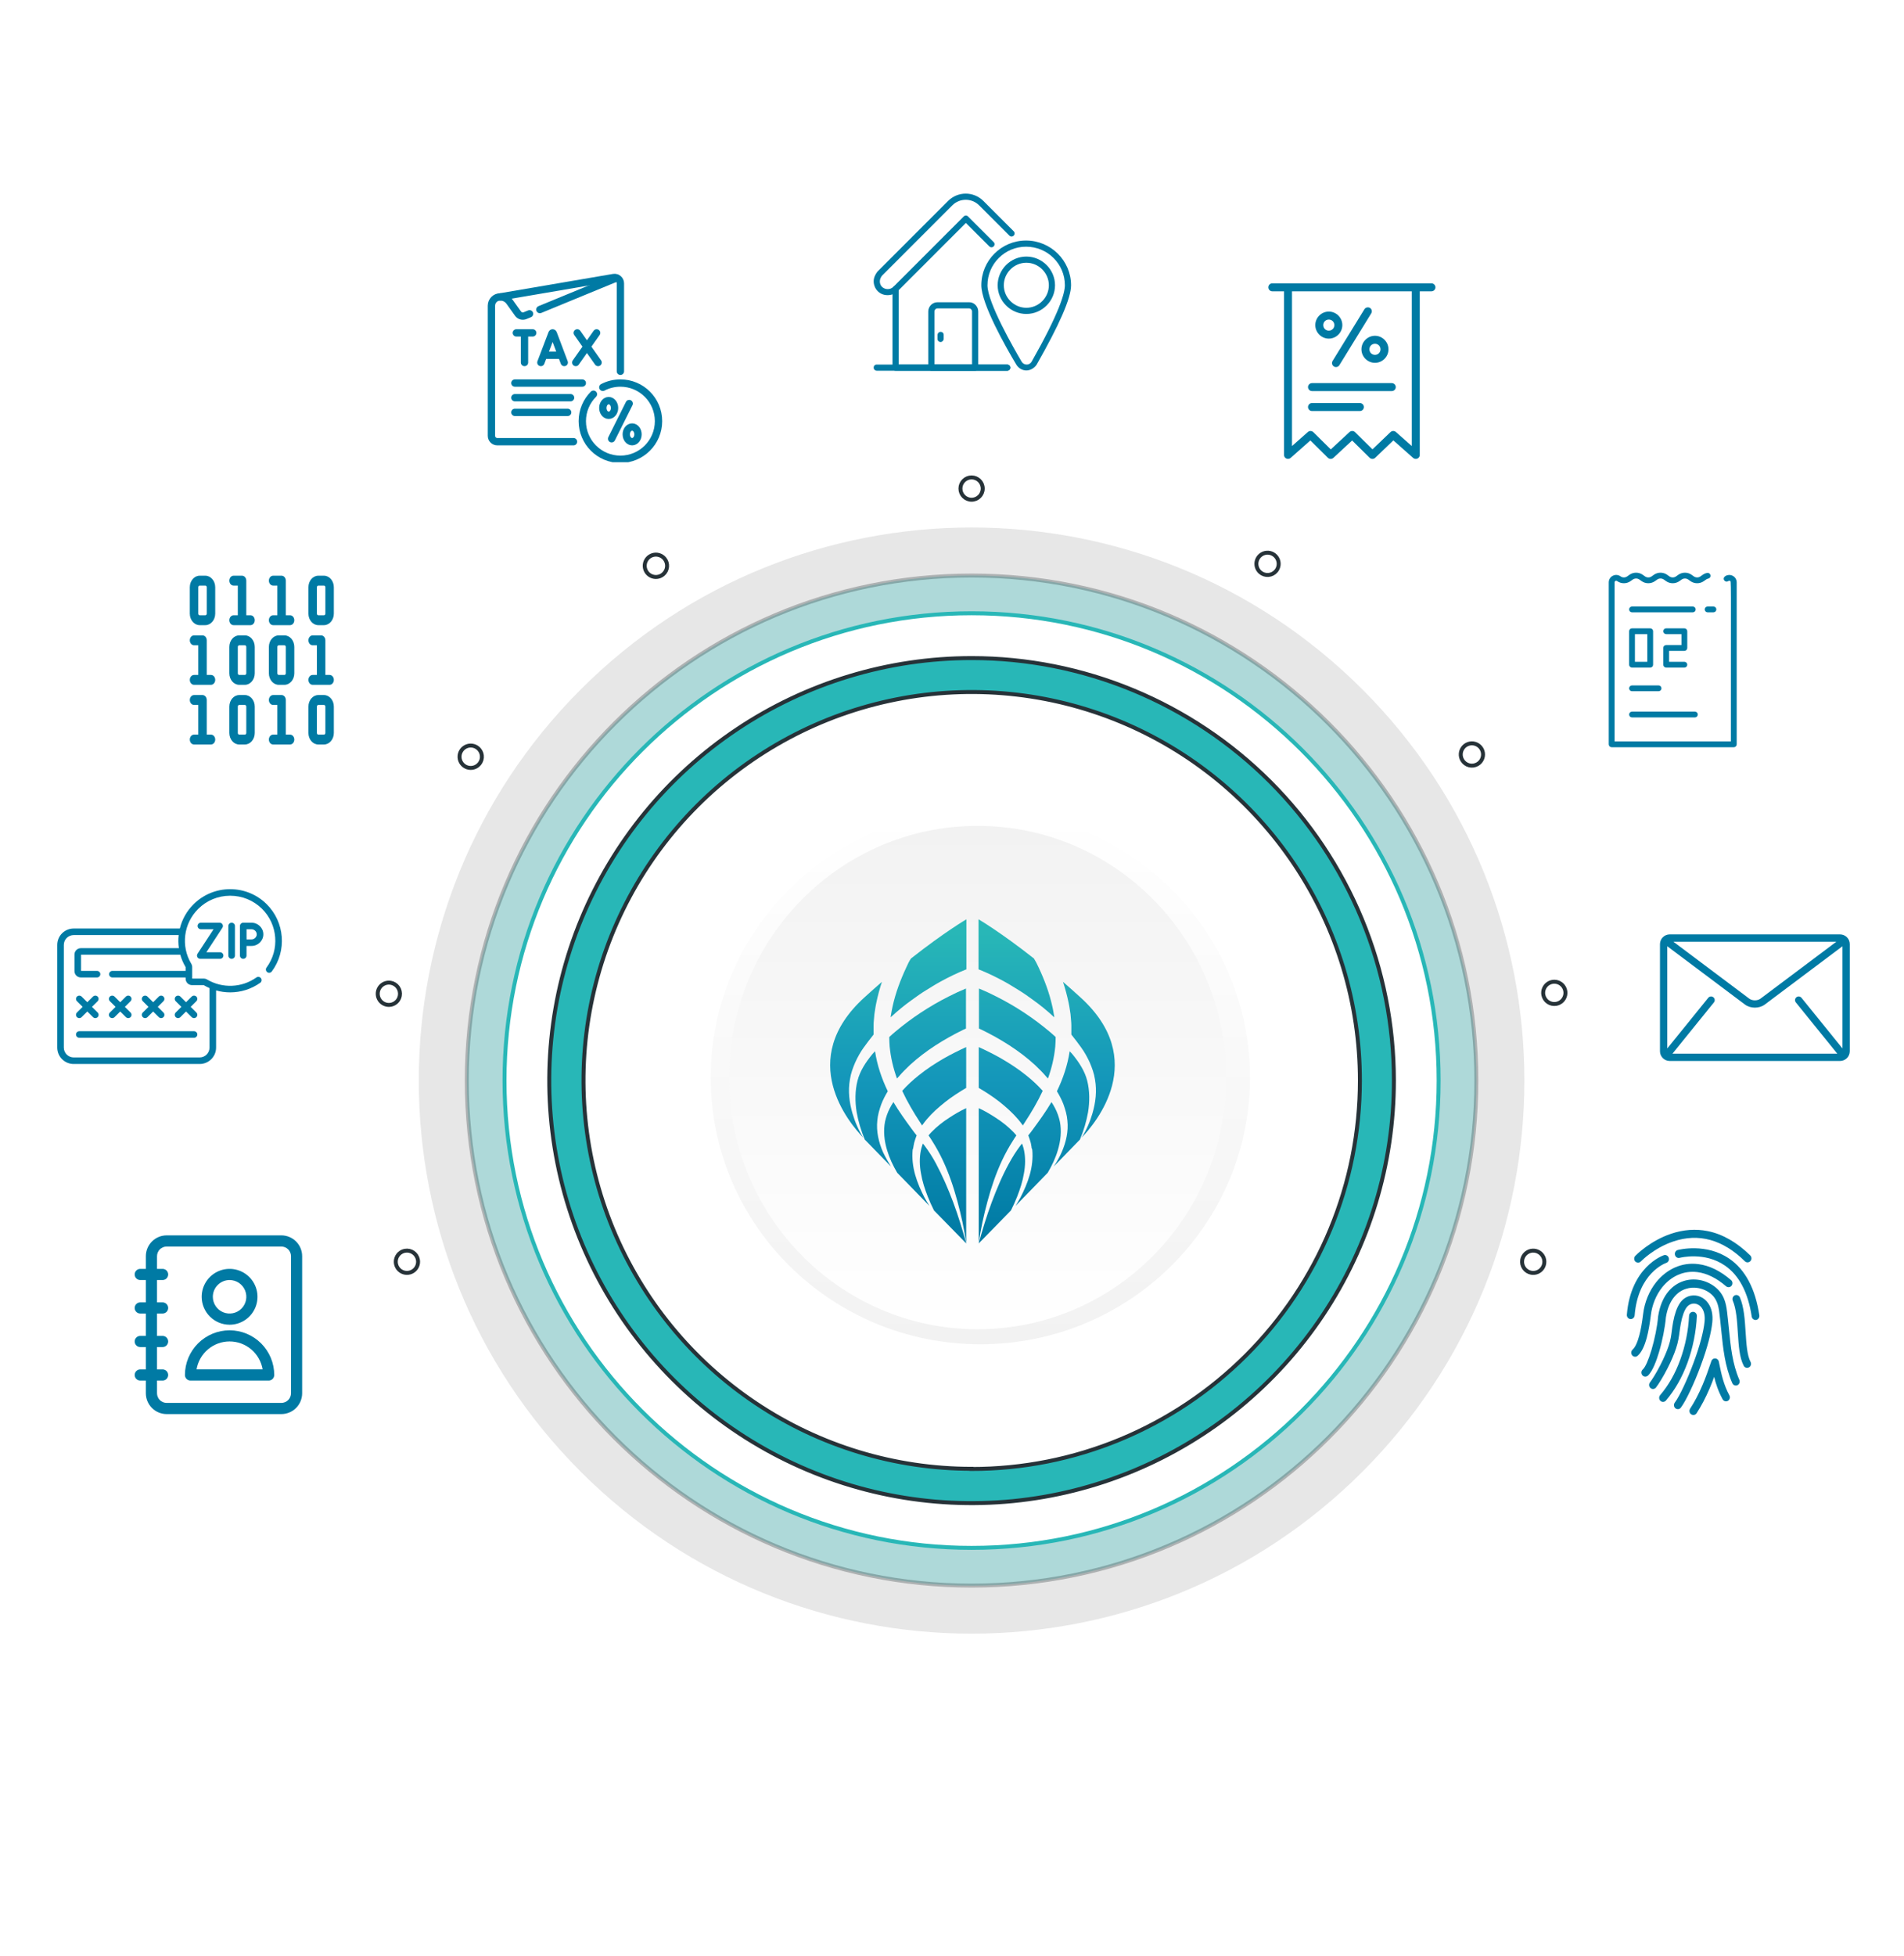
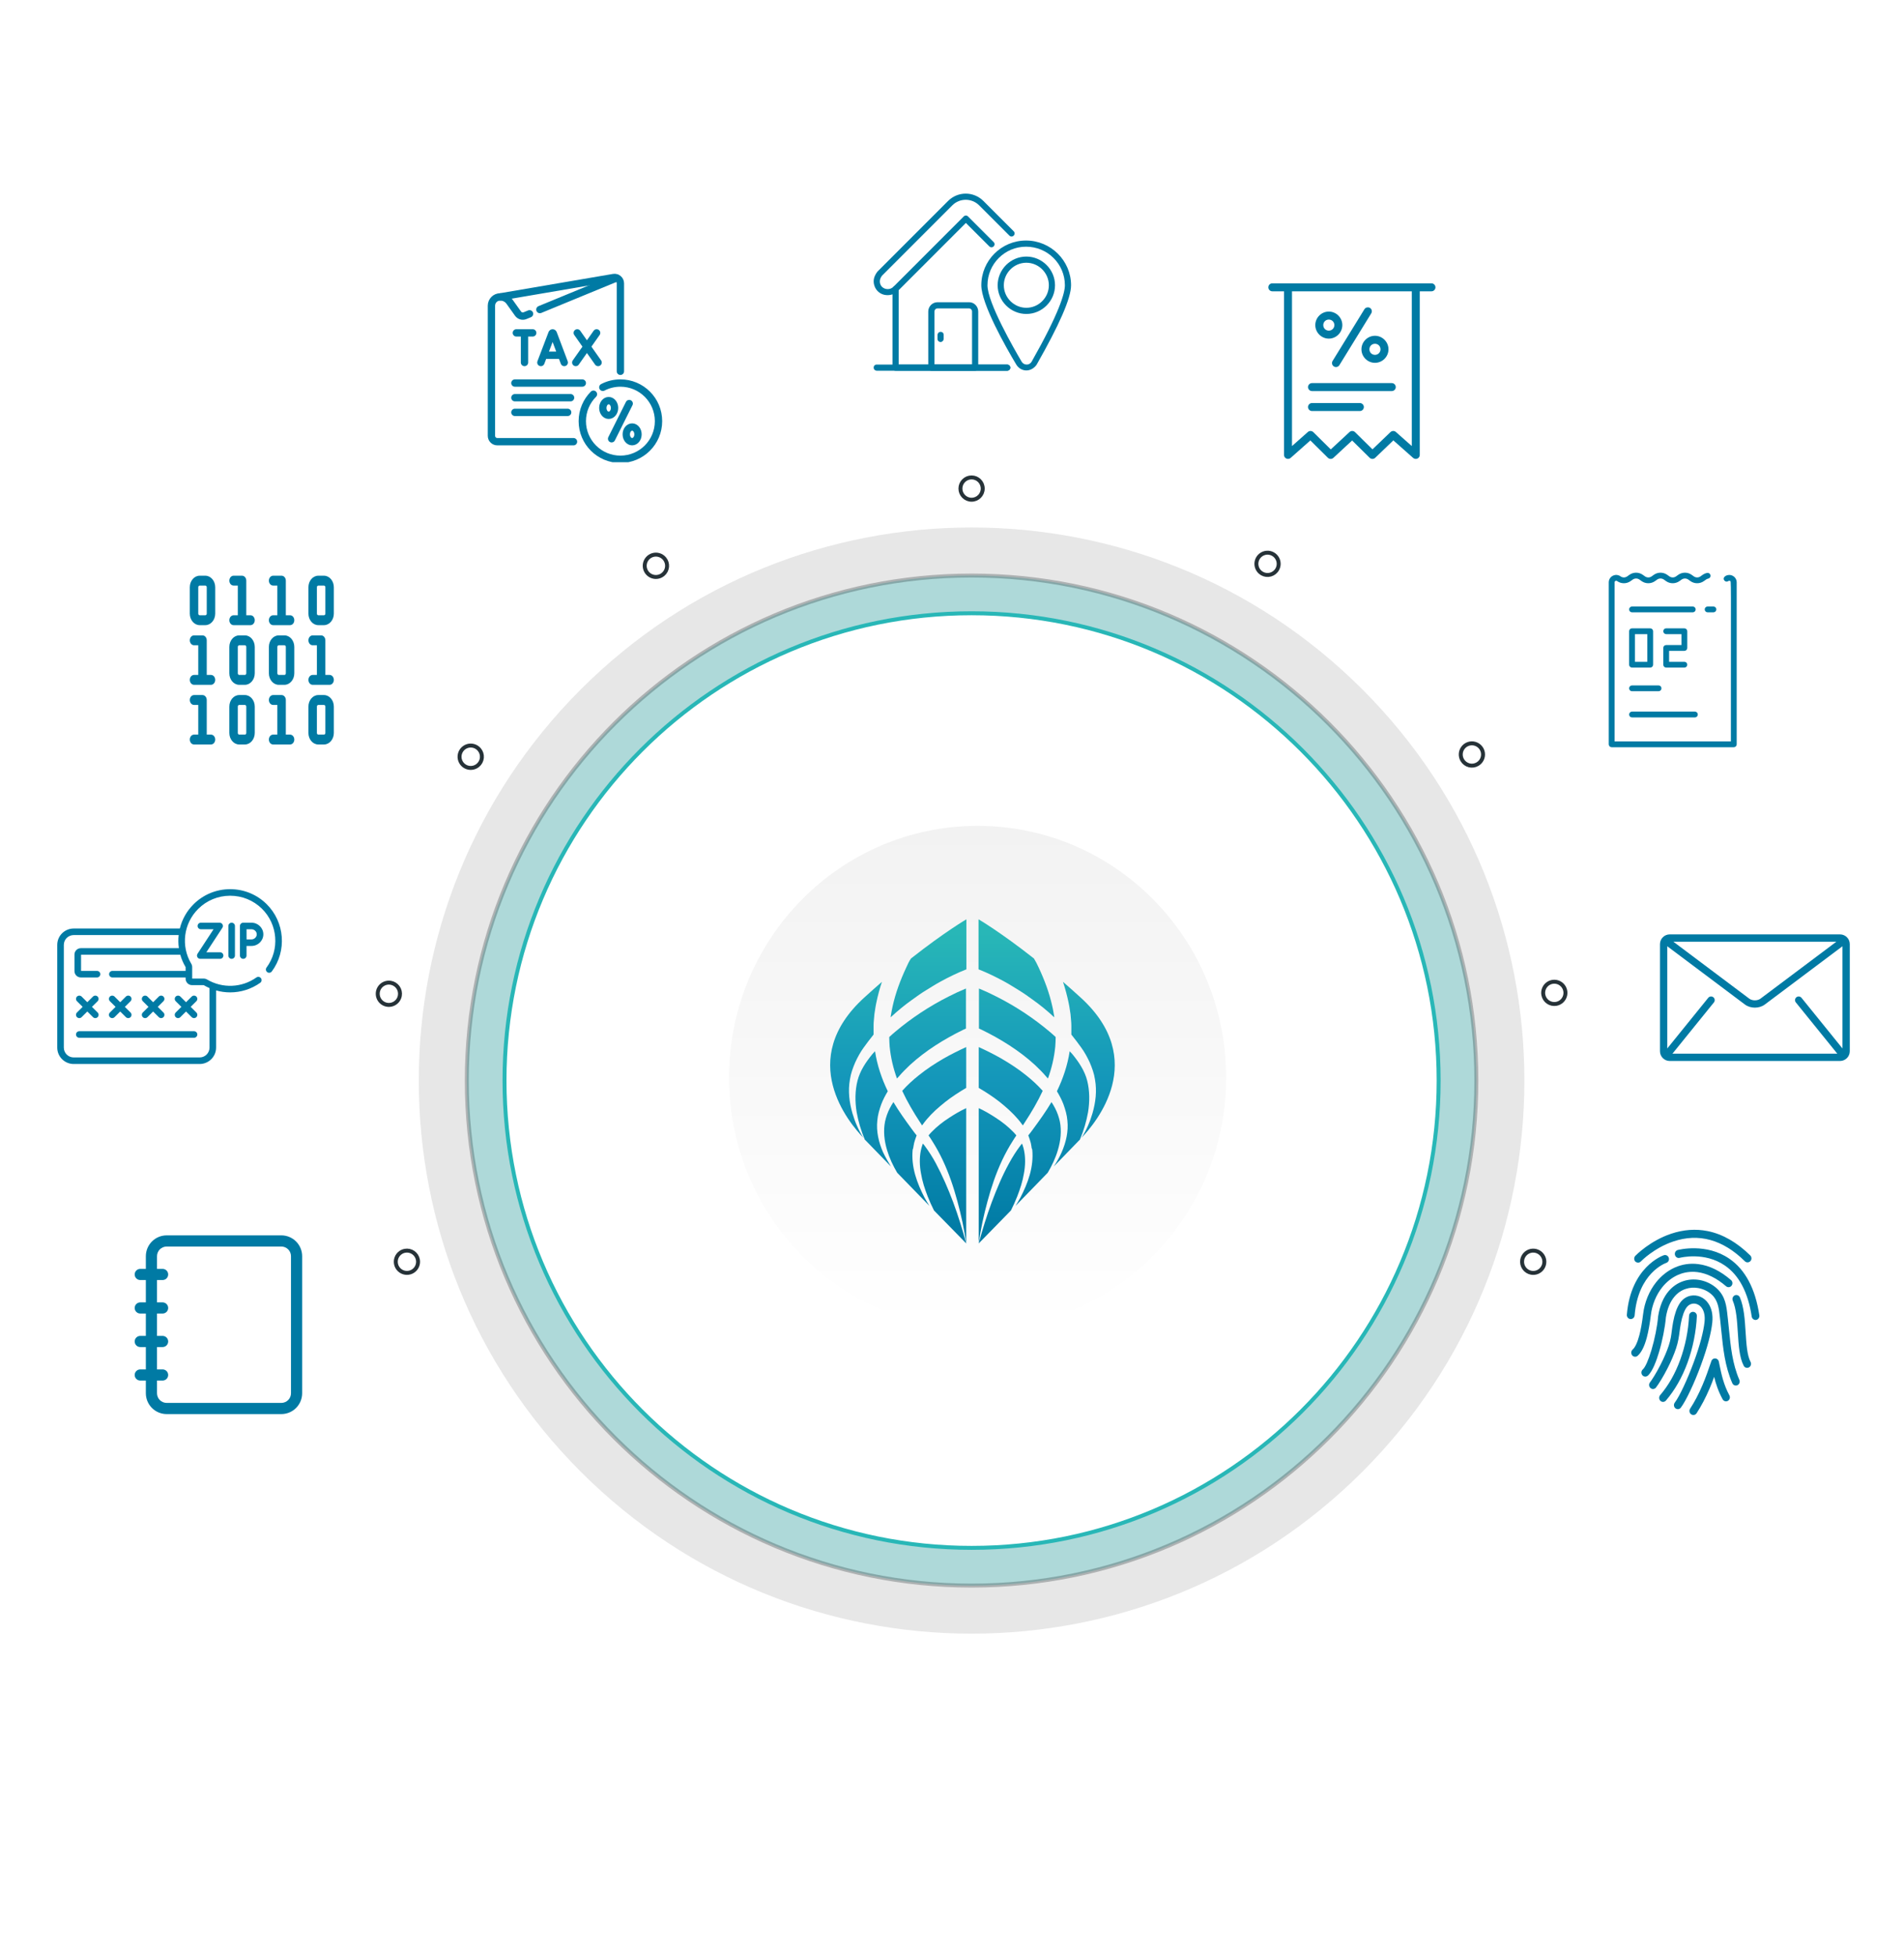
<svg xmlns="http://www.w3.org/2000/svg" width="632" height="649" viewBox="0 0 632 649" fill="none">
  <g clip-path="url(#clip0_788_289)">
    <g clip-path="url(#clip1_788_289)">
      <path d="M81.281 230.594H79.406C77.597 230.594 76.125 232.311 76.125 234.422V243.172C76.125 245.283 77.597 247 79.406 247H81.281C83.091 247 84.562 245.283 84.562 243.172V234.422C84.562 232.311 83.091 230.594 81.281 230.594ZM81.75 243.172C81.75 243.474 81.54 243.719 81.281 243.719H79.406C79.148 243.719 78.938 243.474 78.938 243.172V234.422C78.938 234.12 79.148 233.875 79.406 233.875H81.281C81.54 233.875 81.75 234.12 81.75 234.422V243.172ZM70.031 243.719H68.625V232.234C68.625 231.328 67.996 230.594 67.219 230.594H64.406C63.63 230.594 63 231.328 63 232.234C63 233.141 63.63 233.875 64.406 233.875H65.812V243.719H64.406C63.63 243.719 63 244.453 63 245.359C63 246.266 63.63 247 64.406 247H70.031C70.808 247 71.438 246.266 71.438 245.359C71.438 244.453 70.808 243.719 70.031 243.719ZM107.531 230.594H105.656C103.847 230.594 102.375 232.311 102.375 234.422V243.172C102.375 245.283 103.847 247 105.656 247H107.531C109.341 247 110.812 245.283 110.812 243.172V234.422C110.812 232.311 109.341 230.594 107.531 230.594ZM108 243.172C108 243.474 107.79 243.719 107.531 243.719H105.656C105.398 243.719 105.188 243.474 105.188 243.172V234.422C105.188 234.12 105.398 233.875 105.656 233.875H107.531C107.79 233.875 108 234.12 108 234.422V243.172ZM96.281 243.719H94.875V232.234C94.875 231.328 94.246 230.594 93.469 230.594H90.656C89.879 230.594 89.25 231.328 89.25 232.234C89.25 233.141 89.879 233.875 90.656 233.875H92.062V243.719H90.656C89.879 243.719 89.25 244.453 89.25 245.359C89.25 246.266 89.879 247 90.656 247H96.281C97.058 247 97.688 246.266 97.688 245.359C97.688 244.453 97.058 243.719 96.281 243.719ZM81.281 210.797H79.406C77.597 210.797 76.125 212.514 76.125 214.625V223.375C76.125 225.486 77.597 227.203 79.406 227.203H81.281C83.091 227.203 84.562 225.486 84.562 223.375V214.625C84.562 212.514 83.091 210.797 81.281 210.797ZM81.75 223.375C81.75 223.677 81.54 223.922 81.281 223.922H79.406C79.148 223.922 78.938 223.677 78.938 223.375V214.625C78.938 214.323 79.148 214.078 79.406 214.078H81.281C81.54 214.078 81.75 214.323 81.75 214.625V223.375ZM70.031 223.922H68.625V212.438C68.625 211.531 67.996 210.797 67.219 210.797H64.406C63.63 210.797 63 211.531 63 212.438C63 213.344 63.63 214.078 64.406 214.078H65.812V223.922H64.406C63.63 223.922 63 224.656 63 225.562C63 226.469 63.63 227.203 64.406 227.203H70.031C70.808 227.203 71.438 226.469 71.438 225.562C71.438 224.656 70.808 223.922 70.031 223.922ZM94.406 210.797H92.531C90.722 210.797 89.25 212.514 89.25 214.625V223.375C89.25 225.486 90.722 227.203 92.531 227.203H94.406C96.216 227.203 97.688 225.486 97.688 223.375V214.625C97.688 212.514 96.216 210.797 94.406 210.797ZM94.875 223.375C94.875 223.677 94.665 223.922 94.406 223.922H92.531C92.273 223.922 92.062 223.677 92.062 223.375V214.625C92.062 214.323 92.273 214.078 92.531 214.078H94.406C94.665 214.078 94.875 214.323 94.875 214.625V223.375ZM109.406 223.922H108V212.438C108 211.531 107.37 210.797 106.594 210.797H103.781C103.005 210.797 102.375 211.531 102.375 212.438C102.375 213.344 103.005 214.078 103.781 214.078H105.188V223.922H103.781C103.005 223.922 102.375 224.656 102.375 225.562C102.375 226.469 103.005 227.203 103.781 227.203H109.406C110.183 227.203 110.812 226.469 110.812 225.562C110.812 224.656 110.183 223.922 109.406 223.922ZM68.156 191H66.281C64.472 191 63 192.717 63 194.828V203.578C63 205.689 64.472 207.406 66.281 207.406H68.156C69.966 207.406 71.438 205.689 71.438 203.578V194.828C71.438 192.717 69.966 191 68.156 191ZM68.625 203.578C68.625 203.88 68.415 204.125 68.156 204.125H66.281C66.023 204.125 65.812 203.88 65.812 203.578V194.828C65.812 194.526 66.023 194.281 66.281 194.281H68.156C68.415 194.281 68.625 194.526 68.625 194.828V203.578ZM83.156 204.125H81.75V192.641C81.75 191.734 81.121 191 80.344 191H77.531C76.754 191 76.125 191.734 76.125 192.641C76.125 193.547 76.754 194.281 77.531 194.281H78.938V204.125H77.531C76.754 204.125 76.125 204.859 76.125 205.766C76.125 206.672 76.754 207.406 77.531 207.406H83.156C83.933 207.406 84.562 206.672 84.562 205.766C84.562 204.859 83.933 204.125 83.156 204.125ZM107.531 191H105.656C103.847 191 102.375 192.717 102.375 194.828V203.578C102.375 205.689 103.847 207.406 105.656 207.406H107.531C109.341 207.406 110.812 205.689 110.812 203.578V194.828C110.812 192.717 109.341 191 107.531 191ZM108 203.578C108 203.88 107.79 204.125 107.531 204.125H105.656C105.398 204.125 105.188 203.88 105.188 203.578V194.828C105.188 194.526 105.398 194.281 105.656 194.281H107.531C107.79 194.281 108 194.526 108 194.828V203.578ZM96.281 204.125H94.875V192.641C94.875 191.734 94.246 191 93.469 191H90.656C89.879 191 89.25 191.734 89.25 192.641C89.25 193.547 89.879 194.281 90.656 194.281H92.062V204.125H90.656C89.879 204.125 89.25 204.859 89.25 205.766C89.25 206.672 89.879 207.406 90.656 207.406H96.281C97.058 207.406 97.688 206.672 97.688 205.766C97.688 204.859 97.058 204.125 96.281 204.125Z" fill="#007AA4" />
    </g>
    <g clip-path="url(#clip2_788_289)">
      <path d="M166.04 98.503L203.658 92.081C204.846 91.878 205.931 92.793 205.931 93.999V123.187" stroke="#007AA4" stroke-width="2.434" stroke-miterlimit="10" stroke-linecap="round" stroke-linejoin="round" />
      <path d="M175.771 104.113L174.279 104.727C173.873 104.894 173.423 104.919 173.001 104.798C172.579 104.676 172.21 104.416 171.955 104.058L169.118 100.087C168.769 99.597 168.307 99.198 167.772 98.923C167.236 98.647 166.643 98.504 166.041 98.504C164.429 98.504 163.123 99.811 163.123 101.423V144.593C163.123 145.667 163.994 146.539 165.068 146.539H190.365M204.597 92.243L179.203 102.699M200.095 128.504C201.841 127.594 203.827 127.08 205.933 127.08C212.918 127.08 218.581 132.742 218.581 139.728C218.581 146.714 212.918 152.376 205.933 152.376C198.947 152.376 193.284 146.714 193.284 139.728C193.284 136.237 194.698 133.077 196.985 130.788M208.852 133.89L203.014 145.566" stroke="#007AA4" stroke-width="2.434" stroke-miterlimit="10" stroke-linecap="round" stroke-linejoin="round" />
      <path d="M202.042 137.781C203.117 137.781 203.988 136.692 203.988 135.349C203.988 134.005 203.117 132.916 202.042 132.916C200.967 132.916 200.096 134.005 200.096 135.349C200.096 136.692 200.967 137.781 202.042 137.781Z" stroke="#007AA4" stroke-width="2.434" stroke-miterlimit="10" stroke-linecap="round" stroke-linejoin="round" />
      <path d="M209.826 146.538C210.9 146.538 211.772 145.449 211.772 144.106C211.772 142.763 210.9 141.674 209.826 141.674C208.751 141.674 207.88 142.763 207.88 144.106C207.88 145.449 208.751 146.538 209.826 146.538Z" stroke="#007AA4" stroke-width="2.434" stroke-miterlimit="10" stroke-linecap="round" stroke-linejoin="round" />
      <path d="M179.535 120.269L183.226 110.579C183.301 110.395 183.562 110.395 183.638 110.579L187.295 120.27M180.686 117.856H186.163M191.611 110.441L198.525 120.269M198.038 110.441L191.114 120.269M171.396 110.441H176.823M174.098 110.755V120.269M170.907 127.08H193.285M170.907 131.945H189.394M170.907 136.81H188.421" stroke="#007AA4" stroke-width="2.434" stroke-miterlimit="10" stroke-linecap="round" stroke-linejoin="round" />
    </g>
    <path d="M610.769 310H554.231C552.454 310 551 311.454 551 313.231V348.769C551 350.546 552.454 352 554.231 352H610.769C612.546 352 614 350.546 614 348.769V313.231C614 311.454 612.546 310 610.769 310ZM609.557 312.423L584.358 331.323C583.905 331.668 583.21 331.884 582.5 331.88C581.79 331.884 581.095 331.668 580.641 331.323L555.443 312.423H609.557ZM596.097 332.57L609.827 349.532C609.841 349.549 609.858 349.562 609.873 349.577H555.127C555.142 349.561 555.159 349.549 555.173 349.532L568.903 332.57C569.003 332.446 569.078 332.304 569.123 332.152C569.168 331.999 569.183 331.839 569.166 331.681C569.15 331.522 569.102 331.369 569.026 331.229C568.95 331.089 568.847 330.966 568.723 330.866C568.203 330.445 567.441 330.525 567.02 331.045L553.423 347.841V313.937L579.188 333.261C580.157 333.983 581.335 334.3 582.5 334.303C583.663 334.301 584.842 333.983 585.811 333.261L611.576 313.937V347.841L597.98 331.045C597.559 330.525 596.796 330.445 596.277 330.866C595.756 331.287 595.676 332.05 596.097 332.57Z" fill="#007AA4" />
    <path d="M543.732 418.896C544.086 418.896 544.407 418.763 544.648 418.512C544.825 418.329 549.049 414.025 555.394 411.89C563.858 409.021 571.874 411.24 579.182 418.446C579.696 418.963 580.515 418.93 581.013 418.396C581.254 418.129 581.383 417.795 581.366 417.445C581.35 417.094 581.222 416.761 580.965 416.511C576.532 412.157 571.793 409.438 566.846 408.438C562.879 407.637 558.783 407.937 554.671 409.322C547.684 411.674 543.026 416.427 542.833 416.628C542.592 416.878 542.447 417.211 542.447 417.578C542.447 417.945 542.576 418.279 542.817 418.529C543.058 418.746 543.379 418.896 543.732 418.896Z" fill="#007AA4" />
    <path d="M583.984 436.376C582.667 427.569 579.326 421.247 574.041 417.611C566.364 412.323 557.288 414.609 556.919 414.709C556.228 414.875 555.795 415.609 555.971 416.327C556.132 417.044 556.839 417.494 557.529 417.311C557.867 417.227 565.801 415.226 572.548 419.863C577.254 423.099 580.258 428.787 581.446 436.777C581.494 437.127 581.687 437.444 581.96 437.661C582.185 437.828 582.442 437.928 582.715 437.928C582.779 437.928 582.844 437.928 582.908 437.911C583.599 437.794 584.097 437.11 583.984 436.376ZM542.591 436.393C543.748 422.348 552.727 419.112 553.112 418.979C553.434 418.862 553.707 418.628 553.851 418.312C554.012 417.995 554.028 417.628 553.915 417.294C553.691 416.593 552.952 416.21 552.277 416.443C551.827 416.593 541.306 420.38 540.005 436.176C539.973 436.526 540.086 436.877 540.311 437.16C540.536 437.427 540.841 437.594 541.194 437.627H541.307C541.612 437.627 541.901 437.51 542.142 437.31C542.399 437.077 542.559 436.743 542.591 436.393Z" fill="#007AA4" />
    <path d="M547.974 436.293C548.391 432.874 549.725 429.604 551.748 427.069C553.194 425.268 554.977 423.867 556.904 422.999C558.96 422.082 561.161 421.765 563.442 422.048C566.622 422.465 569.802 424.033 572.935 426.735C573.481 427.203 574.3 427.136 574.75 426.569C574.974 426.302 575.071 425.951 575.039 425.584C575.007 425.218 574.846 424.901 574.573 424.684C571.055 421.648 567.425 419.863 563.747 419.396C561.016 419.046 558.366 419.43 555.876 420.547C553.579 421.581 551.459 423.249 549.757 425.368C547.411 428.287 545.869 432.056 545.404 435.976C545.066 438.762 544.649 441.13 544.151 442.999C543.508 445.417 542.753 447.019 541.934 447.736C541.677 447.969 541.5 448.286 541.468 448.653C541.436 449.004 541.549 449.354 541.757 449.637C541.879 449.788 542.032 449.91 542.204 449.994C542.376 450.077 542.563 450.121 542.753 450.121C543.042 450.121 543.348 450.021 543.589 449.804C544.825 448.737 545.853 446.685 546.64 443.716C547.171 441.697 547.62 439.195 547.974 436.293Z" fill="#007AA4" />
    <path d="M573.913 441.198V441.181C573.784 439.963 573.656 438.696 573.543 437.611C573.508 437.289 573.47 436.966 573.431 436.644C573.078 433.291 572.724 430.105 569.913 427.503C568.339 426.035 566.267 425.035 564.083 424.651C562.284 424.351 560.436 424.467 558.766 425.035C556.903 425.652 555.28 426.753 553.931 428.304C552.148 430.372 550.96 433.141 550.414 436.56C550.397 436.627 550.397 436.694 550.381 436.744V436.794C550.108 439.997 549.257 444.267 548.165 447.92C547.153 451.289 546.109 453.624 545.306 454.325C545.049 454.559 544.872 454.876 544.84 455.242C544.808 455.593 544.92 455.943 545.129 456.227C545.354 456.494 545.659 456.677 546.012 456.71C546.35 456.744 546.687 456.627 546.96 456.41C548.583 455.009 549.964 451.006 550.639 448.737C551.795 444.884 552.678 440.397 552.968 437.028C553.433 434.126 554.413 431.807 555.859 430.122C556.887 428.921 558.124 428.087 559.553 427.62C560.854 427.187 562.268 427.086 563.681 427.337C565.384 427.637 567.006 428.404 568.211 429.538C570.283 431.457 570.572 434.142 570.877 436.978C570.925 437.361 570.957 437.728 570.989 437.962C571.134 439.263 571.246 440.397 571.359 441.498C571.937 447.286 572.548 453.274 575.005 458.895C575.214 459.396 575.696 459.679 576.178 459.679C576.354 459.679 576.531 459.646 576.708 459.563C577.35 459.262 577.639 458.462 577.35 457.795C575.053 452.523 574.475 446.769 573.913 441.198Z" fill="#007AA4" />
    <path d="M568.373 438.68C568.614 436.212 568.164 434.06 567.056 432.442C566.381 431.441 565.465 430.674 564.405 430.223C563.399 429.793 562.296 429.671 561.225 429.873C559.812 430.14 558.559 430.974 557.691 432.208C557.161 432.959 556.695 433.893 556.31 434.977C555.94 436.028 555.619 437.246 555.362 438.63C555.169 439.681 555.041 440.615 554.928 441.499C554.72 443.117 554.543 444.535 553.901 446.453C553.258 448.371 552.359 450.473 551.202 452.741C549.692 455.71 548.263 457.879 547.684 458.63C547.235 459.197 547.315 460.047 547.861 460.514C548.134 460.748 548.471 460.848 548.809 460.815C549.146 460.781 549.467 460.614 549.676 460.331C550.479 459.313 552.053 456.811 553.483 454.009C554.688 451.657 555.651 449.405 556.342 447.337C557.065 445.152 557.274 443.551 557.499 441.866C557.611 441.032 557.723 440.164 557.916 439.147C558.141 437.913 558.43 436.828 558.751 435.928C559.057 435.06 559.41 434.343 559.796 433.809C560.277 433.125 560.952 432.675 561.707 432.542C562.285 432.425 562.88 432.491 563.442 432.742C564.036 432.992 564.566 433.442 564.952 434.026C565.69 435.11 565.98 436.645 565.803 438.463C565.482 441.749 564.213 446.536 562.221 451.924C560.117 457.645 557.466 463.3 555.908 465.351C555.475 465.935 555.571 466.769 556.133 467.236C556.374 467.42 556.647 467.52 556.92 467.52C557.306 467.52 557.691 467.336 557.932 467.003C559.651 464.718 562.398 458.913 564.614 452.875C566.702 447.22 568.019 442.2 568.373 438.68ZM579.424 441.95C579.167 437.863 578.894 433.626 577.528 430.44C577.239 429.773 576.468 429.456 575.826 429.756C575.183 430.057 574.878 430.857 575.167 431.524C576.34 434.26 576.597 438.246 576.838 442.116C577.111 446.37 577.368 450.39 578.797 453.109C578.876 453.266 578.985 453.405 579.118 453.517C579.251 453.628 579.404 453.711 579.568 453.759C579.697 453.793 579.809 453.809 579.938 453.809C580.146 453.809 580.355 453.759 580.548 453.642C580.699 453.56 580.833 453.447 580.941 453.309C581.049 453.172 581.128 453.013 581.174 452.842C581.271 452.491 581.239 452.141 581.062 451.824C579.905 449.622 579.681 445.903 579.424 441.95Z" fill="#007AA4" />
    <path d="M563.248 436.629C563.264 436.278 563.152 435.928 562.911 435.661C562.686 435.394 562.365 435.244 562.011 435.227C561.304 435.194 560.694 435.761 560.662 436.495C560.421 441.483 559.393 446.553 557.707 451.174C556.052 455.727 553.803 459.664 551.057 462.866C550.591 463.417 550.623 464.268 551.169 464.768C551.41 465.002 551.715 465.102 552.021 465.102C552.374 465.102 552.727 464.951 552.984 464.651C555.94 461.198 558.349 456.978 560.132 452.124C561.915 447.237 562.991 441.883 563.248 436.629ZM570.685 452.475L570.556 451.807C570.517 451.569 570.418 451.347 570.268 451.162C570.119 450.977 569.924 450.837 569.705 450.757C569.384 450.64 569.03 450.657 568.709 450.807C568.404 450.957 568.163 451.24 568.051 451.574L568.002 451.724C567.103 454.359 566.219 456.945 565.111 459.53C563.874 462.449 562.525 465.018 560.999 467.37C560.807 467.67 560.742 468.021 560.807 468.371C560.871 468.721 561.064 469.021 561.353 469.222C561.578 469.372 561.819 469.455 562.076 469.455C562.493 469.455 562.895 469.255 563.152 468.871C564.758 466.403 566.171 463.7 567.489 460.615C567.987 459.447 568.468 458.213 568.982 456.795C569.545 459.063 570.316 461.515 571.793 464.234C571.954 464.551 572.243 464.768 572.564 464.868C572.902 464.968 573.239 464.918 573.544 464.751C573.849 464.568 574.058 464.284 574.155 463.951C574.251 463.6 574.203 463.25 574.042 462.933C572.082 459.28 571.408 455.978 570.685 452.475Z" fill="#007AA4" />
    <path d="M576.467 193.218V246.944C576.467 247.2 576.365 247.445 576.184 247.626C576.003 247.807 575.757 247.909 575.501 247.909H534.965C534.709 247.909 534.464 247.807 534.283 247.626C534.102 247.445 534 247.2 534 246.944V193.218C534 191.215 536.267 190.046 537.897 191.212C538.224 191.446 538.617 191.572 539.019 191.572C539.421 191.572 539.813 191.446 540.14 191.212L540.828 190.72C541.483 190.252 542.267 190 543.072 190C543.877 190 544.662 190.252 545.317 190.72L546.005 191.212C546.332 191.446 546.724 191.572 547.126 191.572C547.528 191.572 547.92 191.446 548.248 191.212L548.935 190.72C549.59 190.252 550.375 190 551.18 190C551.985 190 552.769 190.252 553.424 190.72L554.112 191.212C554.439 191.446 554.831 191.572 555.233 191.572C555.636 191.572 556.028 191.446 556.355 191.212L557.043 190.72C557.697 190.252 558.482 190 559.287 190C560.092 190 560.877 190.252 561.531 190.72L562.219 191.212C562.546 191.446 562.938 191.572 563.34 191.572C563.743 191.572 564.135 191.446 564.462 191.212C565.218 190.671 565.691 190.264 566.637 190.075C566.887 190.027 567.146 190.08 567.357 190.222C567.569 190.364 567.716 190.584 567.765 190.834C567.815 191.083 567.765 191.343 567.624 191.555C567.484 191.768 567.265 191.916 567.015 191.968C566.518 192.067 566.307 192.266 565.585 192.782C564.93 193.25 564.145 193.502 563.34 193.502C562.536 193.502 561.751 193.25 561.096 192.782L560.408 192.29C560.081 192.056 559.689 191.931 559.287 191.931C558.885 191.931 558.493 192.056 558.165 192.29L557.478 192.782C556.823 193.25 556.038 193.502 555.233 193.502C554.428 193.502 553.644 193.25 552.989 192.782L552.301 192.29C551.974 192.056 551.582 191.93 551.18 191.93C550.777 191.93 550.385 192.056 550.058 192.29L549.37 192.782C548.716 193.25 547.931 193.502 547.126 193.502C546.321 193.502 545.536 193.25 544.882 192.782L544.194 192.29C543.867 192.056 543.475 191.93 543.072 191.93C542.67 191.93 542.278 192.056 541.951 192.29L541.263 192.782C540.609 193.25 539.824 193.502 539.019 193.502C538.214 193.502 537.429 193.25 536.775 192.782C536.42 192.529 535.93 192.782 535.93 193.218V245.979H574.536C574.536 189.526 574.678 192.964 574.246 192.741C574.159 192.697 573.931 192.611 573.692 192.782C573.589 192.856 573.472 192.908 573.349 192.937C573.225 192.966 573.097 192.97 572.972 192.949C572.847 192.928 572.728 192.883 572.62 192.816C572.513 192.749 572.419 192.661 572.346 192.558C571.518 191.4 573.522 190.199 575.129 191.025C575.532 191.231 575.871 191.546 576.107 191.933C576.343 192.32 576.468 192.765 576.467 193.218ZM559.094 215.938C559.35 215.938 559.595 215.837 559.776 215.656C559.957 215.475 560.059 215.229 560.059 214.973V209.424C560.059 209.168 559.957 208.922 559.776 208.741C559.595 208.56 559.35 208.459 559.094 208.459H553.062C552.806 208.459 552.56 208.56 552.379 208.741C552.198 208.922 552.097 209.168 552.097 209.424C552.097 209.68 552.198 209.925 552.379 210.106C552.56 210.287 552.806 210.389 553.062 210.389H558.129V214.008H553.062C552.806 214.008 552.56 214.11 552.379 214.291C552.198 214.472 552.097 214.717 552.097 214.973V220.523C552.097 220.779 552.198 221.024 552.379 221.205C552.56 221.386 552.806 221.488 553.062 221.488H559.094C559.35 221.488 559.595 221.386 559.776 221.205C559.957 221.024 560.059 220.779 560.059 220.523C560.059 220.267 559.957 220.021 559.776 219.84C559.595 219.659 559.35 219.558 559.094 219.558H554.027V215.938H559.094ZM540.756 209.424C540.756 209.168 540.858 208.922 541.039 208.741C541.22 208.56 541.465 208.459 541.721 208.459H547.753C548.009 208.459 548.255 208.56 548.436 208.741C548.617 208.922 548.719 209.168 548.719 209.424V220.523C548.719 220.779 548.617 221.024 548.436 221.205C548.255 221.386 548.009 221.488 547.753 221.488H541.721C541.465 221.488 541.22 221.386 541.039 221.205C540.858 221.024 540.756 220.779 540.756 220.523V209.424ZM542.686 219.558H546.788V210.389H542.686V219.558ZM562.849 202.185C562.849 201.929 562.747 201.684 562.566 201.503C562.385 201.322 562.14 201.22 561.884 201.22H541.721C541.465 201.22 541.22 201.322 541.039 201.503C540.858 201.684 540.756 201.929 540.756 202.185C540.756 202.441 540.858 202.687 541.039 202.868C541.22 203.049 541.465 203.15 541.721 203.15H561.884C562.14 203.15 562.385 203.049 562.566 202.868C562.747 202.687 562.849 202.441 562.849 202.185ZM565.85 202.185C565.85 202.441 565.952 202.687 566.133 202.868C566.314 203.049 566.559 203.15 566.815 203.15H568.745C569.001 203.15 569.247 203.049 569.428 202.868C569.609 202.687 569.71 202.441 569.71 202.185C569.71 201.929 569.609 201.684 569.428 201.503C569.247 201.322 569.001 201.22 568.745 201.22H566.815C566.559 201.22 566.314 201.322 566.133 201.503C565.952 201.684 565.85 201.929 565.85 202.185ZM541.721 229.33H550.528C550.784 229.33 551.03 229.228 551.211 229.047C551.392 228.866 551.493 228.621 551.493 228.365C551.493 228.109 551.392 227.863 551.211 227.682C551.03 227.501 550.784 227.4 550.528 227.4H541.721C541.465 227.4 541.22 227.501 541.039 227.682C540.858 227.863 540.756 228.109 540.756 228.365C540.756 228.621 540.858 228.866 541.039 229.047C541.22 229.228 541.465 229.33 541.721 229.33ZM541.721 238.016H562.593C562.848 238.016 563.094 237.914 563.275 237.733C563.456 237.552 563.558 237.307 563.558 237.051C563.558 236.795 563.456 236.55 563.275 236.369C563.094 236.188 562.848 236.086 562.593 236.086H541.721C541.465 236.086 541.22 236.188 541.039 236.369C540.858 236.55 540.756 236.795 540.756 237.051C540.756 237.307 540.858 237.552 541.039 237.733C541.22 237.914 541.465 238.016 541.721 238.016Z" fill="#007AA4" />
    <path d="M422.324 94C421.973 94 421.636 94.139 421.388 94.388C421.139 94.636 421 94.973 421 95.324C421 95.675 421.139 96.012 421.388 96.26C421.636 96.508 421.973 96.648 422.324 96.648H426.206V150.929C426.206 151.184 426.279 151.434 426.418 151.648C426.556 151.862 426.754 152.032 426.987 152.137C427.22 152.241 427.478 152.276 427.73 152.238C427.982 152.199 428.218 152.089 428.409 151.919L434.952 146.122L440.766 151.87C441.009 152.11 441.334 152.247 441.676 152.253C442.017 152.259 442.347 152.132 442.597 151.901L448.817 146.14L454.626 151.87C454.871 152.113 455.202 152.25 455.547 152.253C455.892 152.256 456.224 152.124 456.473 151.886L462.5 146.108L469.064 151.92C469.255 152.09 469.491 152.201 469.743 152.239C469.995 152.278 470.253 152.243 470.486 152.138C470.719 152.033 470.917 151.863 471.055 151.649C471.194 151.434 471.267 151.184 471.267 150.929V96.648H475.147C475.498 96.648 475.835 96.508 476.083 96.26C476.332 96.012 476.471 95.675 476.471 95.324C476.471 94.973 476.332 94.636 476.083 94.388C475.835 94.139 475.498 94 475.147 94H422.324ZM428.854 96.648H468.619V147.99L463.343 143.319C463.095 143.098 462.772 142.979 462.44 142.985C462.107 142.991 461.789 143.122 461.549 143.352L455.57 149.082L449.776 143.368C449.533 143.129 449.208 142.993 448.868 142.987C448.528 142.981 448.199 143.107 447.949 143.337L441.729 149.098L435.931 143.368C435.692 143.132 435.373 142.996 435.037 142.987C434.702 142.978 434.375 143.096 434.124 143.319L428.855 147.988L428.854 96.648Z" fill="#007AA4" />
    <path d="M435.497 127.099C435.146 127.099 434.809 127.238 434.561 127.487C434.313 127.735 434.173 128.072 434.173 128.423C434.173 128.774 434.313 129.111 434.561 129.359C434.809 129.607 435.146 129.747 435.497 129.747H461.976C462.327 129.747 462.664 129.607 462.912 129.359C463.16 129.111 463.3 128.774 463.3 128.423C463.3 128.072 463.16 127.735 462.912 127.487C462.664 127.238 462.327 127.099 461.976 127.099H435.497ZM435.497 133.718C435.146 133.718 434.809 133.858 434.561 134.106C434.313 134.354 434.173 134.691 434.173 135.042C434.173 135.393 434.313 135.73 434.561 135.978C434.809 136.227 435.146 136.366 435.497 136.366H451.384C451.735 136.366 452.072 136.227 452.321 135.978C452.569 135.73 452.708 135.393 452.708 135.042C452.708 134.691 452.569 134.354 452.321 134.106C452.072 133.858 451.735 133.718 451.384 133.718H435.497ZM441.078 103.371C438.615 103.371 436.591 105.396 436.591 107.858C436.591 110.321 438.615 112.344 441.078 112.344C443.54 112.344 445.564 110.321 445.564 107.858C445.564 105.396 443.54 103.371 441.078 103.371ZM441.078 106.019C442.109 106.019 442.917 106.827 442.917 107.858C442.917 108.89 442.109 109.696 441.076 109.696C440.046 109.696 439.239 108.888 439.239 107.858C439.239 106.828 440.046 106.019 441.078 106.019ZM456.395 111.404C453.933 111.404 451.909 113.427 451.909 115.889C451.909 118.352 453.934 120.376 456.397 120.376C458.858 120.376 460.882 118.352 460.882 115.889C460.882 113.427 458.858 111.404 456.395 111.404ZM456.395 114.051C457.428 114.051 458.234 114.859 458.234 115.889C458.234 116.919 457.427 117.728 456.395 117.728C455.364 117.728 454.556 116.92 454.556 115.889C454.556 114.858 455.363 114.051 456.395 114.051ZM452.904 102.576L442.313 119.787C442.139 120.086 442.089 120.44 442.173 120.776C442.258 121.111 442.47 121.4 442.765 121.581C443.059 121.761 443.413 121.82 443.75 121.743C444.087 121.667 444.381 121.462 444.569 121.172L455.16 103.961C455.344 103.661 455.401 103.302 455.319 102.96C455.238 102.619 455.024 102.324 454.725 102.14C454.073 101.809 453.254 101.995 452.904 102.576Z" fill="#007AA4" />
    <path d="M334.328 122.999H291.024C290.512 122.999 290 122.59 290 121.975C290 121.361 290.409 120.952 291.024 120.952H334.328C334.84 120.952 335.352 121.361 335.352 121.975C335.352 122.59 334.84 122.999 334.328 122.999Z" fill="#007AA4" />
    <path d="M334.329 122.999H297.27C296.758 122.999 296.246 122.59 296.246 121.975V95.87C296.246 95.358 296.656 94.846 297.27 94.846C297.884 94.846 298.294 95.256 298.294 95.87V120.952H334.329C334.841 120.952 335.353 121.361 335.353 121.975C335.353 122.59 334.841 122.999 334.329 122.999Z" fill="#007AA4" />
    <path d="M294.607 97.919C293.378 97.919 292.252 97.509 291.331 96.588C290.512 95.769 290 94.54 290 93.312C290 92.186 290.512 91.059 291.228 90.138L314.672 66.695C317.948 63.419 323.169 63.419 326.445 66.695L336.478 76.727C336.887 77.137 336.887 77.751 336.478 78.16C336.068 78.57 335.454 78.57 335.044 78.16L325.012 68.128C322.555 65.671 318.562 65.671 316.105 68.128L292.764 91.469C292.355 91.981 292.047 92.698 292.047 93.312C292.047 93.824 292.15 94.54 292.764 95.154C293.788 96.178 295.528 96.178 296.552 95.154L319.893 71.813C320.303 71.404 320.917 71.404 321.326 71.813L329.823 80.31C330.233 80.72 330.233 81.334 329.823 81.743C329.414 82.153 328.8 82.153 328.39 81.743L320.61 73.963L297.985 96.588C297.064 97.509 295.835 97.919 294.607 97.919ZM323.681 123H309.144C308.632 123 308.12 122.591 308.12 121.976V103.344C308.12 101.706 309.451 100.273 311.191 100.273H321.736C323.374 100.273 324.705 101.706 324.705 103.344V121.976C324.705 122.488 324.193 123 323.681 123ZM310.168 120.953H322.657V103.344C322.657 102.73 322.145 102.321 321.736 102.321H311.191C310.577 102.321 310.168 102.832 310.168 103.344V120.953ZM340.675 122.898C339.344 122.898 338.116 122.181 337.399 121.055C333.816 115.117 325.728 100.785 325.728 94.643C325.728 86.453 332.383 79.798 340.573 79.798C348.763 79.798 355.519 86.453 355.519 94.643C355.519 98.942 351.629 107.746 344.053 121.055C343.234 122.181 342.006 122.898 340.675 122.898ZM340.573 81.846C333.509 81.846 327.776 87.579 327.776 94.643C327.776 100.376 336.478 115.527 339.139 120.031C339.447 120.543 340.061 120.953 340.777 120.953C341.494 120.953 342.006 120.646 342.415 120.031C351.527 103.959 353.472 97.304 353.472 94.643C353.472 87.579 347.739 81.846 340.573 81.846Z" fill="#007AA4" />
    <path d="M340.675 104.162C335.454 104.162 331.154 99.862 331.154 94.641C331.154 89.42 335.454 85.121 340.675 85.121C345.896 85.121 350.195 89.42 350.195 94.641C350.195 99.862 345.896 104.162 340.675 104.162ZM340.675 87.168C336.58 87.168 333.201 90.546 333.201 94.641C333.201 98.736 336.58 102.115 340.675 102.115C344.77 102.115 348.148 98.736 348.148 94.641C348.148 90.546 344.77 87.168 340.675 87.168ZM312.215 113.478C311.703 113.478 311.191 113.069 311.191 112.454V111.124C311.191 110.612 311.6 110.1 312.215 110.1C312.829 110.1 313.238 110.509 313.238 111.124V112.454C313.238 112.966 312.727 113.478 312.215 113.478Z" fill="#007AA4" />
    <path d="M36.474 332.169L38.357 334.044L36.474 335.919C36.269 336.123 36.154 336.399 36.154 336.688C36.154 336.976 36.269 337.252 36.474 337.456C36.575 337.557 36.695 337.638 36.828 337.692C36.96 337.747 37.102 337.775 37.246 337.775C37.389 337.775 37.532 337.747 37.664 337.692C37.797 337.638 37.917 337.557 38.019 337.456L39.902 335.582L41.785 337.456C41.887 337.557 42.007 337.638 42.14 337.692C42.273 337.747 42.414 337.775 42.558 337.775C42.702 337.775 42.843 337.747 42.976 337.692C43.109 337.638 43.229 337.557 43.331 337.456C43.535 337.252 43.65 336.976 43.65 336.688C43.65 336.399 43.535 336.123 43.331 335.919L41.447 334.044L43.331 332.169C43.757 331.744 43.757 331.055 43.331 330.631C42.904 330.206 42.212 330.206 41.785 330.631L39.902 332.506L38.019 330.631C37.813 330.428 37.536 330.315 37.247 330.316C36.958 330.316 36.681 330.431 36.477 330.634C36.273 330.837 36.158 331.113 36.157 331.401C36.156 331.688 36.27 331.964 36.474 332.169ZM47.398 337.456C47.499 337.557 47.62 337.638 47.752 337.692C47.885 337.747 48.027 337.775 48.17 337.775C48.314 337.775 48.456 337.747 48.588 337.692C48.721 337.638 48.841 337.557 48.943 337.456L50.826 335.582L52.71 337.456C52.923 337.669 53.203 337.775 53.482 337.775C53.762 337.775 54.042 337.669 54.255 337.456C54.46 337.252 54.575 336.976 54.575 336.688C54.575 336.399 54.46 336.123 54.255 335.919L52.371 334.044L54.255 332.169C54.46 331.965 54.575 331.688 54.575 331.4C54.575 331.111 54.46 330.835 54.255 330.631C54.154 330.53 54.033 330.45 53.901 330.395C53.768 330.34 53.626 330.312 53.483 330.312C53.339 330.312 53.197 330.34 53.064 330.395C52.932 330.45 52.812 330.53 52.71 330.631L50.826 332.506L48.943 330.631C48.738 330.428 48.46 330.315 48.171 330.316C47.883 330.316 47.606 330.431 47.401 330.634C47.197 330.837 47.082 331.113 47.081 331.401C47.081 331.688 47.194 331.964 47.398 332.169L49.281 334.044L47.398 335.919C47.193 336.123 47.078 336.399 47.078 336.688C47.078 336.976 47.193 337.252 47.398 337.456ZM58.322 337.456C58.424 337.557 58.544 337.638 58.677 337.692C58.809 337.747 58.951 337.775 59.095 337.775C59.238 337.775 59.38 337.747 59.513 337.692C59.645 337.638 59.766 337.557 59.867 337.456L61.751 335.582L63.634 337.456C63.848 337.669 64.127 337.775 64.407 337.775C64.686 337.775 64.966 337.669 65.179 337.456C65.384 337.252 65.499 336.976 65.499 336.688C65.499 336.399 65.384 336.123 65.179 335.919L63.296 334.044L65.179 332.169C65.606 331.744 65.606 331.055 65.179 330.631C64.753 330.206 64.061 330.206 63.634 330.631L61.751 332.506L59.867 330.631C59.662 330.428 59.385 330.315 59.096 330.316C58.807 330.316 58.53 330.431 58.326 330.634C58.121 330.837 58.006 331.113 58.006 331.401C58.005 331.688 58.119 331.964 58.322 332.169L60.206 334.044L58.322 335.919C58.117 336.123 58.002 336.399 58.002 336.688C58.002 336.976 58.117 337.252 58.322 337.456ZM64.407 342.125H26.322C25.718 342.125 25.229 342.612 25.229 343.212C25.229 343.813 25.718 344.3 26.322 344.3H64.407C64.55 344.3 64.692 344.272 64.825 344.217C64.957 344.162 65.078 344.082 65.179 343.981C65.281 343.88 65.361 343.76 65.416 343.628C65.471 343.497 65.499 343.355 65.499 343.212C65.499 343.069 65.471 342.928 65.416 342.796C65.361 342.664 65.281 342.544 65.179 342.443C65.078 342.342 64.957 342.262 64.825 342.208C64.692 342.153 64.55 342.125 64.407 342.125ZM25.549 337.456C25.651 337.557 25.771 337.638 25.904 337.692C26.036 337.747 26.178 337.775 26.322 337.775C26.465 337.775 26.607 337.747 26.74 337.692C26.872 337.638 26.993 337.557 27.094 337.456L28.978 335.582L30.861 337.456C30.963 337.557 31.083 337.638 31.215 337.692C31.348 337.747 31.49 337.775 31.634 337.775C31.777 337.775 31.919 337.747 32.052 337.692C32.184 337.638 32.305 337.557 32.406 337.456C32.611 337.252 32.726 336.976 32.726 336.688C32.726 336.399 32.611 336.123 32.406 335.919L30.523 334.044L32.406 332.169C32.611 331.965 32.726 331.688 32.726 331.4C32.726 331.111 32.611 330.835 32.406 330.631C32.305 330.53 32.184 330.45 32.052 330.395C31.919 330.34 31.777 330.312 31.634 330.312C31.49 330.312 31.348 330.34 31.215 330.395C31.083 330.45 30.963 330.53 30.861 330.631L28.978 332.506L27.094 330.631C26.889 330.428 26.611 330.315 26.323 330.316C26.034 330.316 25.757 330.431 25.552 330.634C25.348 330.837 25.233 331.113 25.233 331.401C25.232 331.688 25.346 331.964 25.549 332.169L27.433 334.044L25.549 335.919C25.344 336.123 25.229 336.399 25.229 336.688C25.229 336.976 25.344 337.252 25.549 337.456ZM88.461 299.919C85.223 296.745 80.942 295 76.399 295L76.335 295C71.766 295.017 67.471 296.797 64.24 300.014C62.012 302.227 60.439 305.007 59.691 308.05H24.462C21.45 308.05 19 310.489 19 313.487V347.562C19 350.561 21.45 353 24.462 353H66.266C69.278 353 71.728 350.561 71.728 347.562V328.595C73.248 329.023 74.819 329.24 76.398 329.24C79.904 329.24 83.4 328.174 86.371 326.063C86.607 325.896 86.767 325.642 86.814 325.357C86.862 325.073 86.794 324.781 86.626 324.546C86.458 324.311 86.203 324.153 85.917 324.105C85.631 324.058 85.338 324.125 85.102 324.293C80.268 327.727 73.843 327.992 68.735 324.968C68.402 324.77 68.022 324.665 67.635 324.664H63.793V320.841C63.793 320.458 63.688 320.079 63.488 319.745C59.987 313.885 60.903 306.411 65.784 301.551C68.605 298.743 72.355 297.189 76.343 297.175H76.399C80.365 297.175 84.102 298.698 86.928 301.468C92.228 306.665 92.889 315.064 88.465 321.006C88.295 321.238 88.224 321.527 88.267 321.811C88.311 322.095 88.465 322.35 88.697 322.521C88.928 322.692 89.219 322.765 89.504 322.724C89.79 322.682 90.047 322.531 90.22 322.301C95.289 315.493 94.533 305.871 88.461 299.919ZM61.608 320.854V322.115H37.305C36.702 322.115 36.213 322.602 36.213 323.202C36.213 323.803 36.702 324.29 37.305 324.29H61.609V324.706C61.609 325.883 62.57 326.84 63.752 326.84H67.621C68.246 327.209 68.888 327.534 69.543 327.818V347.562C69.543 349.361 68.073 350.825 66.266 350.825H24.462C22.655 350.825 21.185 349.361 21.185 347.562V313.487C21.185 311.688 22.655 310.225 24.462 310.225H59.305C59.143 311.672 59.167 313.134 59.377 314.575H26.832C25.668 314.575 24.72 315.518 24.72 316.677V322.187C24.72 323.347 25.668 324.29 26.832 324.29H32.207C32.81 324.29 33.299 323.803 33.299 323.202C33.299 322.602 32.81 322.115 32.207 322.115H26.905V316.75H59.84C60.247 318.189 60.841 319.569 61.608 320.854ZM75.8 307.209V317.025C75.8 317.625 76.289 318.112 76.892 318.112C77.496 318.112 77.985 317.625 77.985 317.025V307.209C77.985 306.609 77.496 306.122 76.892 306.122C76.289 306.122 75.8 306.609 75.8 307.209ZM65.517 317.543C65.611 317.715 65.749 317.859 65.918 317.959C66.088 318.059 66.281 318.112 66.477 318.112H73.055C73.659 318.112 74.148 317.625 74.148 317.024C74.148 316.424 73.659 315.937 73.055 315.937H68.493L73.817 307.803C73.925 307.639 73.986 307.449 73.993 307.253C74.001 307.057 73.956 306.863 73.862 306.691C73.769 306.519 73.63 306.375 73.461 306.275C73.292 306.174 73.099 306.122 72.902 306.121H66.68C66.076 306.121 65.587 306.608 65.587 307.209C65.587 307.81 66.076 308.296 66.68 308.296H70.886L65.562 316.431C65.455 316.595 65.394 316.785 65.386 316.981C65.378 317.176 65.423 317.371 65.517 317.543ZM83.481 306.122H80.736C80.198 306.11 79.622 306.595 79.644 307.209V317.025C79.644 317.625 80.132 318.112 80.736 318.112C81.34 318.112 81.828 317.625 81.828 317.025V313.843C82.415 313.84 83.1 313.836 83.481 313.836C85.648 313.836 87.411 312.106 87.411 309.979C87.411 307.852 85.648 306.122 83.481 306.122ZM83.481 311.662C83.102 311.662 82.426 311.665 81.841 311.668C81.838 311.067 81.833 308.924 81.832 308.297H83.481C84.427 308.297 85.226 309.067 85.226 309.979C85.226 310.891 84.427 311.662 83.481 311.662Z" fill="#007AA4" />
    <path d="M93.386 409.853H55.32C53.488 409.855 51.732 410.583 50.437 411.878C49.142 413.173 48.414 414.929 48.412 416.761V420.971H46.559C46.068 420.971 45.596 421.166 45.249 421.513C44.901 421.861 44.706 422.332 44.706 422.824C44.706 423.315 44.901 423.786 45.249 424.134C45.596 424.481 46.068 424.677 46.559 424.677H48.412V432.088H46.559C46.068 432.088 45.596 432.284 45.249 432.631C44.901 432.979 44.706 433.45 44.706 433.941C44.706 434.433 44.901 434.904 45.249 435.251C45.596 435.599 46.068 435.794 46.559 435.794H48.412V443.206H46.559C46.068 443.206 45.596 443.401 45.249 443.749C44.901 444.096 44.706 444.567 44.706 445.059C44.706 445.55 44.901 446.022 45.249 446.369C45.596 446.717 46.068 446.912 46.559 446.912H48.412V454.324H46.559C46.068 454.324 45.596 454.519 45.249 454.866C44.901 455.214 44.706 455.685 44.706 456.177C44.706 456.668 44.901 457.139 45.249 457.487C45.596 457.834 46.068 458.029 46.559 458.029H48.412V462.239C48.414 464.071 49.142 465.827 50.437 467.122C51.732 468.417 53.488 469.145 55.32 469.147H93.386C95.218 469.145 96.974 468.417 98.269 467.122C99.564 465.827 100.292 464.071 100.294 462.239V416.761C100.292 414.929 99.564 413.173 98.269 411.878C96.974 410.583 95.218 409.855 93.386 409.853ZM96.588 462.239C96.587 463.088 96.25 463.902 95.65 464.502C95.049 465.103 94.235 465.44 93.386 465.441H55.32C54.471 465.44 53.657 465.103 53.057 464.502C52.456 463.902 52.119 463.088 52.118 462.239V458.029H53.971C54.462 458.029 54.934 457.834 55.281 457.487C55.629 457.139 55.824 456.668 55.824 456.177C55.824 455.685 55.629 455.214 55.281 454.866C54.934 454.519 54.462 454.324 53.971 454.324H52.118V446.912H53.971C54.462 446.912 54.934 446.717 55.281 446.369C55.629 446.022 55.824 445.55 55.824 445.059C55.824 444.567 55.629 444.096 55.281 443.749C54.934 443.401 54.462 443.206 53.971 443.206H52.118V435.794H53.971C54.462 435.794 54.934 435.599 55.281 435.251C55.629 434.904 55.824 434.433 55.824 433.941C55.824 433.45 55.629 432.979 55.281 432.631C54.934 432.284 54.462 432.088 53.971 432.088H52.118V424.677H53.971C54.462 424.677 54.934 424.481 55.281 424.134C55.629 423.786 55.824 423.315 55.824 422.824C55.824 422.332 55.629 421.861 55.281 421.513C54.934 421.166 54.462 420.971 53.971 420.971H52.118V416.761C52.119 415.912 52.456 415.098 53.057 414.498C53.657 413.898 54.471 413.56 55.32 413.559H93.386C94.235 413.56 95.049 413.898 95.65 414.498C96.25 415.098 96.587 415.912 96.588 416.761V462.239Z" fill="#007AA4" />
-     <path d="M76.207 439.499C78.04 439.499 79.831 438.956 81.355 437.938C82.878 436.92 84.066 435.473 84.767 433.78C85.468 432.087 85.651 430.224 85.294 428.427C84.936 426.63 84.054 424.979 82.758 423.683C81.463 422.388 79.812 421.505 78.015 421.148C76.218 420.79 74.355 420.974 72.662 421.675C70.969 422.376 69.522 423.564 68.504 425.087C67.486 426.611 66.943 428.402 66.943 430.234C66.946 432.691 67.923 435.045 69.659 436.782C71.396 438.519 73.751 439.496 76.207 439.499ZM76.207 424.676C77.307 424.676 78.382 425.002 79.296 425.612C80.21 426.223 80.922 427.091 81.343 428.107C81.764 429.123 81.874 430.241 81.659 431.319C81.445 432.397 80.915 433.388 80.138 434.165C79.361 434.943 78.37 435.472 77.292 435.686C76.213 435.901 75.096 435.791 74.08 435.37C73.064 434.949 72.196 434.237 71.585 433.323C70.975 432.409 70.648 431.334 70.648 430.234C70.648 428.76 71.234 427.346 72.277 426.304C73.319 425.261 74.733 424.676 76.207 424.676ZM76.207 441.352C72.277 441.356 68.509 442.92 65.73 445.699C62.951 448.478 61.388 452.246 61.384 456.176C61.384 456.667 61.579 457.138 61.926 457.486C62.274 457.833 62.745 458.029 63.237 458.029H89.178C89.669 458.029 90.141 457.833 90.488 457.486C90.836 457.138 91.031 456.667 91.031 456.176C91.026 452.246 89.463 448.478 86.684 445.699C83.905 442.92 80.137 441.356 76.207 441.352ZM65.243 454.323C65.679 451.73 67.02 449.376 69.027 447.678C71.034 445.98 73.578 445.048 76.207 445.048C78.836 445.048 81.38 445.98 83.388 447.678C85.395 449.376 86.735 451.73 87.171 454.323H65.243Z" fill="#007AA4" />
    <path d="M304.142 422.882L304.406 421.474C304.671 420.593 304.935 419.625 305.288 418.744C305.376 418.568 305.376 418.48 305.464 418.304C304.67 417.335 303.965 416.367 303.26 415.398C300.616 411.789 297.971 408.091 295.679 404.217C295.15 405.009 294.621 405.889 294.181 406.77C293.211 408.619 292.594 410.468 292.153 412.405C291.36 416.367 291.801 420.593 293.035 424.643C294.004 427.901 295.503 431.071 297.266 434.064L310.841 448.064C310.136 446.919 309.431 445.774 308.814 444.63C307.227 441.548 305.816 438.379 304.847 434.945C303.877 431.511 303.436 427.901 303.789 424.291C304.053 423.763 304.053 423.323 304.142 422.882Z" fill="url(#paint0_linear_788_289)" />
    <path d="M302.643 388.544C305.993 385.463 309.607 382.733 313.397 380.268C317.188 377.803 321.155 375.602 325.121 373.665C325.474 373.488 325.915 373.312 326.267 373.136V356.231C323.711 357.288 321.243 358.432 318.863 359.665C310.841 363.715 303.26 368.734 296.384 374.545C295.591 375.249 294.71 375.954 293.916 376.746C293.916 378.155 294.004 379.476 294.092 380.796C294.533 385.375 295.591 389.865 297.178 394.267C297.442 394.003 297.618 393.739 297.883 393.475C299.381 391.714 300.968 390.129 302.643 388.544Z" fill="url(#paint1_linear_788_289)" />
    <path d="M291.271 425.348C289.508 421.298 288.363 416.631 288.891 411.965C289.068 409.675 289.773 407.298 290.566 405.097C291.271 403.248 292.241 401.399 293.299 399.638C290.743 394.355 288.803 388.632 287.922 382.733C287.569 383.085 287.217 383.526 286.864 383.878C284.043 387.312 281.575 391.01 280.517 395.236C279.459 399.462 279.459 404.04 280.165 408.443C280.87 412.405 282.016 416.279 283.602 420.065C283.955 420.417 284.131 420.593 284.131 420.593L294.621 431.423C293.475 429.574 292.329 427.549 291.271 425.348Z" fill="url(#paint2_linear_788_289)" />
-     <path d="M301.056 347.427C298.588 352.71 296.561 358.168 295.327 363.803C294.974 365.212 294.798 366.621 294.533 368.03C294.533 368.118 294.533 368.206 294.533 368.382C297.354 365.74 300.351 363.275 303.436 361.074C305.376 359.665 307.315 358.256 309.343 357.024C311.37 355.791 313.397 354.47 315.513 353.326C319.039 351.389 322.653 349.628 326.444 348.131V327C326.444 327 317.364 332.283 303.084 343.553C302.29 344.697 301.673 346.018 301.056 347.427Z" fill="url(#paint3_linear_788_289)" />
-     <path d="M278.402 408.971C277.079 404.393 276.462 399.55 277.344 394.62C277.696 392.154 278.578 389.777 279.548 387.488C280.605 385.199 281.751 383.085 283.162 381.148C284.484 379.299 285.894 377.45 287.305 375.69C287.305 374.369 287.305 373.136 287.305 371.816C287.305 370.231 287.569 368.646 287.657 367.061C287.922 365.476 288.098 363.891 288.451 362.307C289.068 359.313 289.861 356.319 290.831 353.414C288.451 355.527 285.983 357.64 283.426 360.017C254.513 386.343 276.991 413.021 282.986 419.272C280.958 416.103 279.459 412.581 278.402 408.971Z" fill="url(#paint4_linear_788_289)" />
+     <path d="M278.402 408.971C277.079 404.393 276.462 399.55 277.344 394.62C277.696 392.154 278.578 389.777 279.548 387.488C280.605 385.199 281.751 383.085 283.162 381.148C284.484 379.299 285.894 377.45 287.305 375.69C287.305 374.369 287.305 373.136 287.305 371.816C287.305 370.231 287.569 368.646 287.657 367.061C287.922 365.476 288.098 363.891 288.451 362.307C289.068 359.313 289.861 356.319 290.831 353.414C254.513 386.343 276.991 413.021 282.986 419.272C280.958 416.103 279.459 412.581 278.402 408.971Z" fill="url(#paint4_linear_788_289)" />
    <path d="M315.425 405.89C318.158 403.512 321.067 401.487 324.152 399.55C324.857 399.11 325.562 398.67 326.356 398.23V380.973C323.094 382.469 319.921 384.054 316.836 385.815C313.221 387.928 309.695 390.217 306.434 392.859C303.877 394.884 301.497 397.085 299.382 399.462C301.497 404.041 304.142 408.531 306.963 412.845C307.227 413.286 307.492 413.726 307.756 414.078C307.844 413.99 307.932 413.814 308.021 413.726C310.136 410.732 312.693 408.179 315.425 405.89Z" fill="url(#paint5_linear_788_289)" />
    <path d="M313.574 430.102C312.163 427.461 310.577 424.995 308.814 422.618C308.549 422.354 308.373 422.002 308.108 421.738L307.844 422.442L307.491 423.587C307.403 423.939 307.315 424.379 307.227 424.731C306.61 427.813 306.698 431.159 307.315 434.416C307.844 437.674 308.902 440.932 310.136 444.102C310.929 446.127 311.811 448.064 312.78 450.001L326.356 463.912C324.769 458.013 323.006 452.29 320.89 446.567C318.775 440.932 316.395 435.385 313.574 430.102Z" fill="url(#paint6_linear_788_289)" />
    <path d="M319.215 410.82C316.483 412.581 313.926 414.606 311.723 416.895C311.282 417.335 310.841 417.864 310.488 418.304C311.017 419.008 311.458 419.801 311.987 420.593C313.662 423.235 315.16 425.964 316.483 428.781C319.127 434.416 321.067 440.227 322.653 446.127C324.24 452.026 325.562 457.925 326.356 464V406.77C323.887 407.914 321.507 409.323 319.215 410.82Z" fill="url(#paint7_linear_788_289)" />
    <path d="M353.858 422.882L353.594 421.474C353.329 420.593 353.065 419.625 352.712 418.744C352.624 418.568 352.624 418.48 352.536 418.304C353.329 417.335 354.035 416.367 354.74 415.398C357.384 411.789 360.029 408.091 362.321 404.217C362.85 405.009 363.379 405.889 363.819 406.77C364.789 408.619 365.406 410.468 365.847 412.405C366.64 416.367 366.199 420.593 364.965 424.643C363.996 427.901 362.497 431.071 360.734 434.064L347.159 448.064C347.864 446.919 348.569 445.774 349.186 444.63C350.773 441.548 352.183 438.379 353.153 434.945C354.123 431.511 354.564 427.901 354.211 424.291C353.946 423.763 353.858 423.323 353.858 422.882Z" fill="url(#paint8_linear_788_289)" />
    <path d="M355.357 388.544C352.007 385.463 348.393 382.733 344.603 380.268C340.812 377.803 336.846 375.602 332.879 373.665C332.526 373.488 332.085 373.312 331.733 373.136V356.231C334.289 357.288 336.757 358.432 339.138 359.665C347.159 363.715 354.74 368.734 361.616 374.545C362.409 375.249 363.291 375.954 364.084 376.746C364.084 378.155 363.996 379.476 363.908 380.796C363.467 385.375 362.409 389.865 360.823 394.267C360.558 394.003 360.382 393.739 360.117 393.475C358.619 391.714 357.032 390.129 355.357 388.544Z" fill="url(#paint9_linear_788_289)" />
    <path d="M366.641 425.348C368.404 421.298 369.549 416.631 369.021 411.965C368.844 409.675 368.139 407.298 367.346 405.097C366.641 403.248 365.671 401.399 364.613 399.638C367.169 394.355 369.109 388.632 369.99 382.733C370.343 383.085 370.695 383.526 371.048 383.878C373.869 387.312 376.337 391.01 377.395 395.236C378.453 399.462 378.453 404.04 377.747 408.443C377.042 412.405 375.896 416.279 374.31 420.065C373.957 420.417 373.781 420.593 373.781 420.593L363.291 431.423C364.525 429.574 365.671 427.549 366.641 425.348Z" fill="url(#paint10_linear_788_289)" />
    <path d="M356.944 347.427C359.412 352.71 361.439 358.168 362.673 363.803C363.026 365.212 363.202 366.621 363.467 368.03C363.467 368.118 363.467 368.206 363.467 368.382C360.646 365.74 357.649 363.275 354.564 361.074C352.624 359.665 350.685 358.256 348.657 357.024C346.63 355.791 344.602 354.47 342.487 353.326C338.961 351.389 335.347 349.628 331.556 348.131V327C331.556 327 340.636 332.283 354.916 343.553C355.621 344.697 356.327 346.018 356.944 347.427Z" fill="url(#paint11_linear_788_289)" />
    <path d="M379.598 408.971C380.921 404.393 381.538 399.55 380.656 394.62C380.304 392.154 379.422 389.777 378.452 387.488C377.395 385.199 376.249 383.085 374.838 381.148C373.516 379.299 372.106 377.45 370.695 375.69C370.695 374.369 370.695 373.136 370.695 371.816C370.695 370.231 370.431 368.646 370.343 367.061C370.078 365.476 369.902 363.891 369.549 362.307C368.932 359.313 368.139 356.319 367.169 353.414C369.549 355.527 372.017 357.64 374.574 360.017C403.487 386.343 381.009 413.021 375.015 419.272C377.042 416.103 378.541 412.581 379.598 408.971Z" fill="url(#paint12_linear_788_289)" />
    <path d="M342.575 405.89C339.842 403.512 336.933 401.487 333.848 399.55C333.143 399.11 332.437 398.67 331.644 398.23V380.973C334.906 382.469 338.079 384.054 341.164 385.815C344.778 387.928 348.304 390.217 351.566 392.859C354.122 394.884 356.502 397.085 358.618 399.462C356.502 404.041 353.858 408.531 351.037 412.845C350.773 413.286 350.508 413.726 350.244 414.078C350.156 413.99 350.067 413.814 349.979 413.726C347.864 410.732 345.219 408.179 342.575 405.89Z" fill="url(#paint13_linear_788_289)" />
    <path d="M344.426 430.102C345.836 427.461 347.423 424.995 349.186 422.618C349.45 422.354 349.627 422.002 349.891 421.738L350.156 422.442L350.508 423.587C350.596 423.939 350.685 424.379 350.773 424.731C351.39 427.813 351.302 431.159 350.685 434.416C350.156 437.674 349.098 440.932 347.864 444.102C347.07 446.127 346.189 448.064 345.219 450.001L331.644 463.912C333.231 458.013 334.994 452.29 337.109 446.567C339.225 440.932 341.517 435.385 344.426 430.102Z" fill="url(#paint14_linear_788_289)" />
-     <path d="M338.784 410.82C341.517 412.581 344.073 414.606 346.277 416.895C346.718 417.335 347.159 417.864 347.511 418.304C346.982 419.008 346.541 419.801 346.013 420.593C344.338 423.235 342.839 425.964 341.517 428.781C338.872 434.416 336.933 440.227 335.346 446.127C333.76 452.026 332.437 457.925 331.644 464V406.77C334.112 407.914 336.492 409.323 338.784 410.82Z" fill="url(#paint15_linear_788_289)" />
    <path d="M452.25 488.25C523.909 416.591 523.909 300.409 452.25 228.75C380.591 157.091 264.409 157.091 192.75 228.75C121.091 300.409 121.091 416.591 192.75 488.25C264.409 559.909 380.591 559.909 452.25 488.25Z" fill="#E7E7E7" />
    <path opacity="0.3" d="M322.499 526.05C415.036 526.05 490.052 451.034 490.052 358.498C490.052 265.961 415.036 190.945 322.499 190.945C229.963 190.945 154.947 265.961 154.947 358.498C154.947 451.034 229.963 526.05 322.499 526.05Z" fill="#28B7B7" stroke="#263238" stroke-width="1.312" stroke-miterlimit="10" stroke-linecap="round" />
    <path d="M322.499 513.533C408.122 513.533 477.534 444.121 477.534 358.497C477.534 272.874 408.122 203.462 322.499 203.462C236.875 203.462 167.463 272.874 167.463 358.497C167.463 444.121 236.875 513.533 322.499 513.533Z" fill="white" stroke="#28B7B7" stroke-width="1.312" stroke-miterlimit="10" stroke-linecap="round" />
-     <path d="M322.499 218.328C294.773 218.328 267.67 226.55 244.617 241.954C221.564 257.358 203.596 279.253 192.986 304.868C182.377 330.484 179.601 358.671 185.011 385.864C190.422 413.057 203.774 438.035 223.38 457.64C242.986 477.244 267.966 490.594 295.159 496.001C322.353 501.409 350.539 498.631 376.154 488.019C401.769 477.407 423.661 459.437 439.063 436.383C454.465 413.328 462.685 386.224 462.682 358.498C462.682 340.089 459.056 321.861 452.011 304.854C444.966 287.847 434.64 272.394 421.623 259.378C408.605 246.362 393.152 236.038 376.144 228.994C359.136 221.951 340.908 218.327 322.499 218.328ZM322.499 487.305C297.013 487.297 272.101 479.731 250.914 465.565C229.728 451.399 213.218 431.268 203.472 407.718C193.727 384.168 191.183 358.258 196.164 333.263C201.145 308.268 213.426 285.311 231.454 267.296C249.482 249.28 272.448 237.016 297.446 232.053C322.445 227.09 348.354 229.651 371.897 239.414C395.439 249.176 415.558 265.7 429.71 286.897C443.861 308.094 451.408 333.011 451.398 358.498C451.4 375.424 448.067 392.184 441.589 407.821C435.111 423.458 425.616 437.666 413.646 449.633C401.676 461.599 387.465 471.09 371.826 477.563C356.187 484.036 339.425 487.364 322.499 487.357V487.305Z" fill="#28B7B7" stroke="#263238" stroke-width="1.312" stroke-miterlimit="10" stroke-linecap="round" />
    <path d="M322.499 165.792C324.542 165.792 326.199 164.136 326.199 162.092C326.199 160.049 324.542 158.392 322.499 158.392C320.455 158.392 318.799 160.049 318.799 162.092C318.799 164.136 320.455 165.792 322.499 165.792Z" fill="white" stroke="#263238" stroke-width="1.312" stroke-miterlimit="10" stroke-linecap="round" />
    <path d="M159.085 248.667C158.612 248.106 157.983 247.699 157.279 247.495C156.574 247.292 155.825 247.301 155.126 247.523C154.427 247.745 153.809 248.168 153.351 248.741C152.892 249.313 152.613 250.008 152.549 250.739C152.485 251.469 152.639 252.203 152.991 252.846C153.344 253.489 153.878 254.014 154.528 254.353C155.178 254.693 155.914 254.833 156.643 254.755C157.373 254.677 158.062 254.384 158.626 253.915C159.003 253.602 159.315 253.218 159.543 252.784C159.771 252.35 159.91 251.875 159.953 251.387C159.996 250.898 159.941 250.406 159.792 249.94C159.643 249.473 159.403 249.04 159.085 248.667Z" fill="white" stroke="#263238" stroke-width="1.312" stroke-miterlimit="10" stroke-linecap="round" />
    <path d="M220.55 185.317C220.077 184.757 219.448 184.349 218.744 184.146C218.039 183.942 217.29 183.952 216.591 184.174C215.892 184.395 215.274 184.819 214.815 185.391C214.357 185.964 214.078 186.659 214.014 187.39C213.95 188.12 214.104 188.853 214.456 189.496C214.808 190.14 215.343 190.664 215.993 191.004C216.643 191.344 217.379 191.483 218.108 191.405C218.838 191.327 219.527 191.035 220.091 190.565C220.468 190.253 220.78 189.869 221.008 189.435C221.236 189.001 221.375 188.526 221.418 188.037C221.46 187.549 221.406 187.057 221.257 186.59C221.108 186.123 220.867 185.69 220.55 185.317Z" fill="white" stroke="#263238" stroke-width="1.312" stroke-miterlimit="10" stroke-linecap="round" />
    <path d="M129.715 326.056C128.994 325.929 128.252 326.019 127.583 326.315C126.914 326.61 126.347 327.097 125.954 327.714C125.562 328.331 125.361 329.051 125.377 329.782C125.393 330.513 125.626 331.223 126.045 331.823C126.465 332.422 127.053 332.883 127.734 333.148C128.416 333.414 129.161 333.471 129.875 333.313C130.59 333.155 131.241 332.789 131.747 332.261C132.253 331.733 132.592 331.066 132.719 330.346C132.804 329.867 132.794 329.376 132.689 328.901C132.584 328.426 132.386 327.976 132.107 327.578C131.828 327.179 131.473 326.84 131.062 326.578C130.652 326.317 130.194 326.139 129.715 326.056Z" fill="white" stroke="#263238" stroke-width="1.312" stroke-miterlimit="10" stroke-linecap="round" />
    <path d="M134.429 414.964C133.709 415.092 133.043 415.43 132.515 415.936C131.987 416.442 131.62 417.094 131.462 417.808C131.304 418.522 131.362 419.267 131.627 419.949C131.892 420.631 132.353 421.218 132.953 421.638C133.552 422.058 134.262 422.29 134.993 422.306C135.724 422.323 136.444 422.122 137.061 421.729C137.678 421.336 138.165 420.77 138.461 420.1C138.756 419.431 138.846 418.689 138.72 417.969C138.636 417.489 138.458 417.032 138.197 416.621C137.936 416.211 137.596 415.856 137.198 415.577C136.799 415.297 136.349 415.1 135.874 414.995C135.399 414.889 134.908 414.879 134.429 414.964Z" fill="white" stroke="#263238" stroke-width="1.312" stroke-miterlimit="10" stroke-linecap="round" />
    <path d="M508.283 422.26C509.003 422.386 509.745 422.296 510.414 422.001C511.083 421.705 511.65 421.219 512.043 420.601C512.436 419.984 512.637 419.265 512.62 418.533C512.604 417.802 512.372 417.092 511.952 416.493C511.532 415.893 510.945 415.432 510.263 415.167C509.581 414.902 508.836 414.844 508.122 415.002C507.408 415.16 506.756 415.527 506.25 416.055C505.744 416.583 505.406 417.249 505.278 417.969C505.11 418.936 505.332 419.93 505.895 420.734C506.458 421.538 507.316 422.087 508.283 422.26Z" fill="white" stroke="#263238" stroke-width="1.312" stroke-miterlimit="10" stroke-linecap="round" />
    <path d="M516.569 333.044C517.289 332.916 517.955 332.578 518.483 332.072C519.011 331.566 519.377 330.914 519.535 330.2C519.693 329.486 519.636 328.741 519.371 328.059C519.106 327.377 518.644 326.79 518.045 326.37C517.446 325.95 516.736 325.718 516.005 325.702C515.273 325.685 514.554 325.886 513.936 326.279C513.319 326.672 512.832 327.238 512.537 327.908C512.242 328.577 512.152 329.319 512.278 330.039C512.362 330.519 512.54 330.977 512.801 331.387C513.062 331.798 513.402 332.152 513.8 332.432C514.199 332.711 514.648 332.908 515.123 333.013C515.599 333.119 516.09 333.129 516.569 333.044Z" fill="white" stroke="#263238" stroke-width="1.312" stroke-miterlimit="10" stroke-linecap="round" />
    <path d="M490.447 253.503C491.078 253.132 491.584 252.582 491.902 251.923C492.221 251.264 492.336 250.525 492.235 249.8C492.133 249.076 491.819 248.397 491.332 247.851C490.845 247.305 490.207 246.915 489.499 246.732C488.79 246.548 488.043 246.579 487.352 246.82C486.661 247.061 486.057 247.502 485.616 248.086C485.176 248.67 484.918 249.372 484.877 250.103C484.835 250.833 485.011 251.56 485.382 252.191C485.627 252.611 485.953 252.978 486.341 253.271C486.729 253.565 487.171 253.779 487.641 253.901C488.112 254.023 488.602 254.05 489.084 253.982C489.565 253.914 490.028 253.751 490.447 253.503Z" fill="white" stroke="#263238" stroke-width="1.312" stroke-miterlimit="10" stroke-linecap="round" />
    <path d="M423.581 189.429C424.048 188.868 424.338 188.182 424.416 187.456C424.493 186.731 424.355 185.999 424.017 185.352C423.68 184.705 423.158 184.172 422.519 183.82C421.88 183.469 421.15 183.314 420.423 183.376C419.696 183.438 419.004 183.713 418.433 184.168C417.862 184.622 417.438 185.235 417.214 185.93C416.991 186.624 416.978 187.37 417.177 188.072C417.376 188.774 417.778 189.401 418.333 189.876C418.705 190.194 419.137 190.435 419.604 190.585C420.07 190.735 420.562 190.791 421.05 190.75C421.538 190.708 422.013 190.57 422.448 190.343C422.882 190.117 423.268 189.806 423.581 189.429Z" fill="white" stroke="#263238" stroke-width="1.312" stroke-miterlimit="10" stroke-linecap="round" />
    <g filter="url(#filter0_d_788_289)">
-       <ellipse cx="324.5" cy="357.5" rx="89.5" ry="88.5" fill="url(#paint16_linear_788_289)" />
-     </g>
+       </g>
    <ellipse cx="82.5" cy="83.5" rx="82.5" ry="83.5" transform="matrix(1 0 0 -1 242 441)" fill="url(#paint17_linear_788_289)" />
    <path d="M303.222 380.296L303.43 379.189C303.638 378.498 303.846 377.737 304.124 377.046C304.193 376.907 304.193 376.838 304.263 376.7C303.638 375.939 303.083 375.179 302.528 374.418C300.446 371.583 298.364 368.679 296.56 365.637C296.143 366.259 295.727 366.951 295.38 367.642C294.617 369.094 294.131 370.546 293.784 372.067C293.159 375.179 293.506 378.498 294.478 381.679C295.241 384.237 296.421 386.726 297.809 389.077L308.496 400.071C307.941 399.172 307.386 398.273 306.9 397.375C305.651 394.954 304.54 392.465 303.777 389.769C303.014 387.072 302.667 384.237 302.944 381.402C303.152 380.987 303.152 380.641 303.222 380.296Z" fill="url(#paint18_linear_788_289)" />
    <path d="M302.042 353.329C304.679 350.909 307.524 348.765 310.508 346.829C313.492 344.893 316.615 343.164 319.738 341.643C320.016 341.505 320.363 341.367 320.64 341.228V327.952C318.628 328.782 316.685 329.681 314.811 330.649C308.496 333.83 302.528 337.771 297.115 342.335C296.49 342.888 295.796 343.441 295.172 344.063C295.172 345.17 295.241 346.207 295.311 347.244C295.658 350.84 296.49 354.366 297.739 357.823C297.948 357.616 298.086 357.408 298.295 357.201C299.474 355.818 300.724 354.573 302.042 353.329Z" fill="url(#paint19_linear_788_289)" />
    <path d="M293.09 382.232C291.702 379.051 290.8 375.386 291.216 371.722C291.355 369.924 291.91 368.057 292.535 366.328C293.09 364.876 293.853 363.424 294.686 362.041C292.673 357.892 291.147 353.398 290.453 348.765C290.175 349.042 289.898 349.387 289.62 349.664C287.399 352.361 285.456 355.265 284.623 358.584C283.791 361.903 283.791 365.498 284.346 368.956C284.901 372.067 285.803 375.11 287.052 378.083C287.33 378.359 287.469 378.498 287.469 378.498L295.727 387.003C294.825 385.551 293.923 383.96 293.09 382.232Z" fill="url(#paint20_linear_788_289)" />
    <path d="M300.793 321.038C298.85 325.187 297.254 329.474 296.282 333.899C296.005 335.005 295.866 336.112 295.658 337.218C295.658 337.287 295.658 337.356 295.658 337.495C297.878 335.42 300.238 333.484 302.667 331.755C304.193 330.649 305.72 329.543 307.316 328.575C308.912 327.607 310.508 326.57 312.174 325.671C314.95 324.149 317.795 322.767 320.779 321.591V304.996C320.779 304.996 313.631 309.145 302.389 317.995C301.764 318.894 301.279 319.932 300.793 321.038Z" fill="url(#paint21_linear_788_289)" />
    <path d="M282.958 369.371C281.917 365.775 281.431 361.972 282.125 358.1C282.403 356.164 283.097 354.297 283.86 352.499C284.693 350.701 285.595 349.042 286.705 347.521C287.746 346.069 288.857 344.616 289.967 343.234C289.967 342.196 289.967 341.228 289.967 340.191C289.967 338.947 290.175 337.702 290.245 336.457C290.453 335.213 290.592 333.968 290.869 332.723C291.355 330.372 291.98 328.022 292.743 325.74C290.869 327.399 288.926 329.059 286.914 330.926C264.152 351.6 281.848 372.551 286.567 377.461C284.971 374.971 283.791 372.206 282.958 369.371Z" fill="url(#paint22_linear_788_289)" />
    <path d="M312.105 366.951C314.256 365.084 316.546 363.493 318.975 361.972C319.53 361.626 320.085 361.281 320.71 360.935V347.382C318.142 348.558 315.644 349.803 313.215 351.185C310.37 352.845 307.594 354.643 305.026 356.717C303.014 358.307 301.14 360.036 299.475 361.903C301.14 365.499 303.222 369.025 305.443 372.413C305.651 372.759 305.859 373.105 306.067 373.381C306.137 373.312 306.206 373.174 306.275 373.105C307.941 370.754 309.953 368.748 312.105 366.951Z" fill="url(#paint23_linear_788_289)" />
    <path d="M310.647 385.965C309.537 383.891 308.288 381.955 306.9 380.088C306.692 379.881 306.553 379.604 306.345 379.397L306.137 379.95L305.859 380.849C305.79 381.125 305.72 381.471 305.651 381.748C305.165 384.168 305.234 386.795 305.72 389.354C306.137 391.912 306.969 394.47 307.941 396.96C308.565 398.55 309.259 400.071 310.023 401.592L320.71 412.517C319.461 407.885 318.073 403.39 316.407 398.896C314.742 394.47 312.868 390.114 310.647 385.965Z" fill="url(#paint24_linear_788_289)" />
    <path d="M315.089 370.823C312.937 372.206 310.925 373.796 309.19 375.594C308.843 375.939 308.496 376.354 308.218 376.7C308.635 377.253 308.982 377.875 309.398 378.498C310.717 380.572 311.896 382.716 312.937 384.928C315.019 389.354 316.546 393.917 317.795 398.55C319.044 403.183 320.085 407.816 320.71 412.587V367.642C318.767 368.541 316.893 369.647 315.089 370.823Z" fill="url(#paint25_linear_788_289)" />
    <path d="M342.361 380.296L342.153 379.189C341.945 378.498 341.737 377.737 341.459 377.046C341.39 376.907 341.39 376.838 341.32 376.7C341.945 375.939 342.5 375.179 343.055 374.418C345.137 371.583 347.219 368.679 349.023 365.637C349.44 366.259 349.856 366.951 350.203 367.642C350.966 369.094 351.452 370.546 351.799 372.067C352.424 375.179 352.077 378.498 351.105 381.679C350.342 384.237 349.162 386.726 347.774 389.077L337.087 400.071C337.642 399.172 338.197 398.273 338.683 397.375C339.932 394.954 341.043 392.465 341.806 389.769C342.569 387.072 342.916 384.237 342.639 381.402C342.431 380.987 342.361 380.641 342.361 380.296Z" fill="url(#paint26_linear_788_289)" />
    <path d="M343.541 353.329C340.904 350.909 338.059 348.765 335.075 346.829C332.091 344.893 328.968 343.164 325.845 341.643C325.567 341.505 325.221 341.367 324.943 341.228V327.952C326.955 328.782 328.899 329.681 330.772 330.649C337.087 333.83 343.055 337.771 348.468 342.335C349.093 342.888 349.787 343.441 350.411 344.063C350.411 345.17 350.342 346.207 350.273 347.244C349.926 350.84 349.093 354.366 347.844 357.823C347.636 357.616 347.497 357.408 347.289 357.201C346.109 355.818 344.86 354.573 343.541 353.329Z" fill="url(#paint27_linear_788_289)" />
    <path d="M352.424 382.232C353.812 379.051 354.714 375.386 354.298 371.722C354.159 369.924 353.604 368.057 352.979 366.328C352.424 364.876 351.66 363.424 350.828 362.041C352.84 357.892 354.367 353.398 355.061 348.765C355.339 349.042 355.616 349.387 355.894 349.664C358.114 352.361 360.057 355.265 360.89 358.584C361.723 361.903 361.723 365.498 361.168 368.956C360.613 372.067 359.71 375.11 358.461 378.083C358.184 378.359 358.045 378.498 358.045 378.498L349.787 387.003C350.758 385.551 351.661 383.96 352.424 382.232Z" fill="url(#paint28_linear_788_289)" />
    <path d="M344.79 321.038C346.733 325.187 348.329 329.474 349.301 333.899C349.578 335.005 349.717 336.112 349.925 337.218C349.925 337.287 349.925 337.356 349.925 337.495C347.705 335.42 345.345 333.484 342.916 331.755C341.39 330.649 339.863 329.543 338.267 328.575C336.671 327.607 335.074 326.57 333.409 325.671C330.633 324.149 327.788 322.767 324.804 321.591V304.996C324.804 304.996 331.952 309.145 343.194 317.995C343.749 318.894 344.304 319.932 344.79 321.038Z" fill="url(#paint29_linear_788_289)" />
    <path d="M362.625 369.371C363.666 365.775 364.152 361.972 363.458 358.1C363.18 356.164 362.486 354.297 361.723 352.499C360.89 350.701 359.988 349.042 358.877 347.521C357.837 346.069 356.726 344.616 355.616 343.234C355.616 342.196 355.616 341.228 355.616 340.191C355.616 338.947 355.408 337.702 355.338 336.457C355.13 335.213 354.991 333.968 354.714 332.723C354.228 330.372 353.603 328.022 352.84 325.74C354.714 327.399 356.657 329.059 358.669 330.926C381.431 351.6 363.735 372.551 359.016 377.461C360.612 374.971 361.792 372.206 362.625 369.371Z" fill="url(#paint30_linear_788_289)" />
    <path d="M333.478 366.951C331.327 365.084 329.037 363.493 326.608 361.972C326.053 361.626 325.498 361.281 324.873 360.935V347.382C327.441 348.558 329.939 349.803 332.368 351.185C335.213 352.845 337.989 354.643 340.557 356.717C342.569 358.307 344.443 360.036 346.108 361.903C344.443 365.499 342.361 369.025 340.14 372.413C339.932 372.759 339.724 373.105 339.516 373.381C339.446 373.312 339.377 373.174 339.307 373.105C337.642 370.754 335.56 368.748 333.478 366.951Z" fill="url(#paint31_linear_788_289)" />
    <path d="M334.935 385.965C336.046 383.891 337.295 381.955 338.683 380.088C338.891 379.881 339.03 379.604 339.238 379.397L339.446 379.95L339.724 380.849C339.793 381.125 339.863 381.471 339.932 381.748C340.418 384.168 340.348 386.795 339.863 389.354C339.446 391.912 338.613 394.47 337.642 396.96C337.017 398.55 336.323 400.071 335.56 401.592L324.873 412.517C326.122 407.885 327.51 403.39 329.176 398.896C330.841 394.47 332.645 390.114 334.935 385.965Z" fill="url(#paint32_linear_788_289)" />
    <path d="M330.494 370.823C332.645 372.206 334.658 373.796 336.393 375.594C336.74 375.939 337.087 376.354 337.364 376.7C336.948 377.253 336.601 377.875 336.185 378.498C334.866 380.572 333.686 382.716 332.645 384.928C330.563 389.354 329.037 393.917 327.788 398.55C326.538 403.183 325.498 407.816 324.873 412.587V367.642C326.816 368.541 328.69 369.647 330.494 370.823Z" fill="url(#paint33_linear_788_289)" />
  </g>
  <defs>
    <filter id="filter0_d_788_289" x="225.91" y="258.98" width="199" height="197" filterUnits="userSpaceOnUse" color-interpolation-filters="sRGB">
      <feFlood flood-opacity="0" result="BackgroundImageFix" />
      <feColorMatrix in="SourceAlpha" type="matrix" values="0 0 0 0 0 0 0 0 0 0 0 0 0 0 0 0 0 0 127 0" result="hardAlpha" />
      <feOffset dx="0.91" dy="-0.02" />
      <feGaussianBlur stdDeviation="5" />
      <feComposite in2="hardAlpha" operator="out" />
      <feColorMatrix type="matrix" values="0 0 0 0 0 0 0 0 0 0 0 0 0 0 0 0 0 0 0.25 0" />
      <feBlend mode="normal" in2="BackgroundImageFix" result="effect1_dropShadow_788_289" />
      <feBlend mode="normal" in="SourceGraphic" in2="effect1_dropShadow_788_289" result="shape" />
    </filter>
    <linearGradient id="paint0_linear_788_289" x1="329" y1="332.496" x2="329" y2="463.807" gradientUnits="userSpaceOnUse">
      <stop stop-color="#28B7B7" />
      <stop offset="0.469" stop-color="#1497BA" />
      <stop offset="0.979" stop-color="#007AA4" />
    </linearGradient>
    <linearGradient id="paint1_linear_788_289" x1="329" y1="332.496" x2="329" y2="463.807" gradientUnits="userSpaceOnUse">
      <stop stop-color="#28B7B7" />
      <stop offset="0.469" stop-color="#1497BA" />
      <stop offset="0.979" stop-color="#007AA4" />
    </linearGradient>
    <linearGradient id="paint2_linear_788_289" x1="329" y1="332.496" x2="329" y2="463.807" gradientUnits="userSpaceOnUse">
      <stop stop-color="#28B7B7" />
      <stop offset="0.469" stop-color="#1497BA" />
      <stop offset="0.979" stop-color="#007AA4" />
    </linearGradient>
    <linearGradient id="paint3_linear_788_289" x1="329" y1="332.496" x2="329" y2="463.807" gradientUnits="userSpaceOnUse">
      <stop stop-color="#28B7B7" />
      <stop offset="0.469" stop-color="#1497BA" />
      <stop offset="0.979" stop-color="#007AA4" />
    </linearGradient>
    <linearGradient id="paint4_linear_788_289" x1="329" y1="332.496" x2="329" y2="463.807" gradientUnits="userSpaceOnUse">
      <stop stop-color="#28B7B7" />
      <stop offset="0.469" stop-color="#1497BA" />
      <stop offset="0.979" stop-color="#007AA4" />
    </linearGradient>
    <linearGradient id="paint5_linear_788_289" x1="329" y1="332.496" x2="329" y2="463.807" gradientUnits="userSpaceOnUse">
      <stop stop-color="#28B7B7" />
      <stop offset="0.469" stop-color="#1497BA" />
      <stop offset="0.979" stop-color="#007AA4" />
    </linearGradient>
    <linearGradient id="paint6_linear_788_289" x1="329" y1="332.496" x2="329" y2="463.807" gradientUnits="userSpaceOnUse">
      <stop stop-color="#28B7B7" />
      <stop offset="0.469" stop-color="#1497BA" />
      <stop offset="0.979" stop-color="#007AA4" />
    </linearGradient>
    <linearGradient id="paint7_linear_788_289" x1="329" y1="332.496" x2="329" y2="463.807" gradientUnits="userSpaceOnUse">
      <stop stop-color="#28B7B7" />
      <stop offset="0.469" stop-color="#1497BA" />
      <stop offset="0.979" stop-color="#007AA4" />
    </linearGradient>
    <linearGradient id="paint8_linear_788_289" x1="329" y1="332.496" x2="329" y2="463.807" gradientUnits="userSpaceOnUse">
      <stop stop-color="#28B7B7" />
      <stop offset="0.469" stop-color="#1497BA" />
      <stop offset="0.979" stop-color="#007AA4" />
    </linearGradient>
    <linearGradient id="paint9_linear_788_289" x1="329" y1="332.496" x2="329" y2="463.807" gradientUnits="userSpaceOnUse">
      <stop stop-color="#28B7B7" />
      <stop offset="0.469" stop-color="#1497BA" />
      <stop offset="0.979" stop-color="#007AA4" />
    </linearGradient>
    <linearGradient id="paint10_linear_788_289" x1="329" y1="332.496" x2="329" y2="463.807" gradientUnits="userSpaceOnUse">
      <stop stop-color="#28B7B7" />
      <stop offset="0.469" stop-color="#1497BA" />
      <stop offset="0.979" stop-color="#007AA4" />
    </linearGradient>
    <linearGradient id="paint11_linear_788_289" x1="329" y1="332.496" x2="329" y2="463.807" gradientUnits="userSpaceOnUse">
      <stop stop-color="#28B7B7" />
      <stop offset="0.469" stop-color="#1497BA" />
      <stop offset="0.979" stop-color="#007AA4" />
    </linearGradient>
    <linearGradient id="paint12_linear_788_289" x1="329" y1="332.496" x2="329" y2="463.807" gradientUnits="userSpaceOnUse">
      <stop stop-color="#28B7B7" />
      <stop offset="0.469" stop-color="#1497BA" />
      <stop offset="0.979" stop-color="#007AA4" />
    </linearGradient>
    <linearGradient id="paint13_linear_788_289" x1="329" y1="332.496" x2="329" y2="463.807" gradientUnits="userSpaceOnUse">
      <stop stop-color="#28B7B7" />
      <stop offset="0.469" stop-color="#1497BA" />
      <stop offset="0.979" stop-color="#007AA4" />
    </linearGradient>
    <linearGradient id="paint14_linear_788_289" x1="329" y1="332.496" x2="329" y2="463.807" gradientUnits="userSpaceOnUse">
      <stop stop-color="#28B7B7" />
      <stop offset="0.469" stop-color="#1497BA" />
      <stop offset="0.979" stop-color="#007AA4" />
    </linearGradient>
    <linearGradient id="paint15_linear_788_289" x1="329" y1="332.496" x2="329" y2="463.807" gradientUnits="userSpaceOnUse">
      <stop stop-color="#28B7B7" />
      <stop offset="0.469" stop-color="#1497BA" />
      <stop offset="0.979" stop-color="#007AA4" />
    </linearGradient>
    <linearGradient id="paint16_linear_788_289" x1="324.5" y1="269" x2="324.5" y2="446" gradientUnits="userSpaceOnUse">
      <stop stop-color="white" />
      <stop offset="1" stop-color="#F2F2F2" />
    </linearGradient>
    <linearGradient id="paint17_linear_788_289" x1="82.5" y1="0" x2="82.5" y2="167" gradientUnits="userSpaceOnUse">
      <stop stop-color="white" />
      <stop offset="1" stop-color="#F2F2F2" />
    </linearGradient>
    <linearGradient id="paint18_linear_788_289" x1="322.791" y1="309.313" x2="322.791" y2="412.435" gradientUnits="userSpaceOnUse">
      <stop stop-color="#28B7B7" />
      <stop offset="0.469" stop-color="#1497BA" />
      <stop offset="0.979" stop-color="#007AA4" />
    </linearGradient>
    <linearGradient id="paint19_linear_788_289" x1="322.791" y1="309.313" x2="322.791" y2="412.435" gradientUnits="userSpaceOnUse">
      <stop stop-color="#28B7B7" />
      <stop offset="0.469" stop-color="#1497BA" />
      <stop offset="0.979" stop-color="#007AA4" />
    </linearGradient>
    <linearGradient id="paint20_linear_788_289" x1="322.791" y1="309.313" x2="322.791" y2="412.435" gradientUnits="userSpaceOnUse">
      <stop stop-color="#28B7B7" />
      <stop offset="0.469" stop-color="#1497BA" />
      <stop offset="0.979" stop-color="#007AA4" />
    </linearGradient>
    <linearGradient id="paint21_linear_788_289" x1="322.791" y1="309.313" x2="322.791" y2="412.435" gradientUnits="userSpaceOnUse">
      <stop stop-color="#28B7B7" />
      <stop offset="0.469" stop-color="#1497BA" />
      <stop offset="0.979" stop-color="#007AA4" />
    </linearGradient>
    <linearGradient id="paint22_linear_788_289" x1="322.791" y1="309.313" x2="322.791" y2="412.435" gradientUnits="userSpaceOnUse">
      <stop stop-color="#28B7B7" />
      <stop offset="0.469" stop-color="#1497BA" />
      <stop offset="0.979" stop-color="#007AA4" />
    </linearGradient>
    <linearGradient id="paint23_linear_788_289" x1="322.791" y1="309.313" x2="322.791" y2="412.435" gradientUnits="userSpaceOnUse">
      <stop stop-color="#28B7B7" />
      <stop offset="0.469" stop-color="#1497BA" />
      <stop offset="0.979" stop-color="#007AA4" />
    </linearGradient>
    <linearGradient id="paint24_linear_788_289" x1="322.791" y1="309.313" x2="322.791" y2="412.435" gradientUnits="userSpaceOnUse">
      <stop stop-color="#28B7B7" />
      <stop offset="0.469" stop-color="#1497BA" />
      <stop offset="0.979" stop-color="#007AA4" />
    </linearGradient>
    <linearGradient id="paint25_linear_788_289" x1="322.791" y1="309.313" x2="322.791" y2="412.435" gradientUnits="userSpaceOnUse">
      <stop stop-color="#28B7B7" />
      <stop offset="0.469" stop-color="#1497BA" />
      <stop offset="0.979" stop-color="#007AA4" />
    </linearGradient>
    <linearGradient id="paint26_linear_788_289" x1="322.791" y1="309.313" x2="322.791" y2="412.435" gradientUnits="userSpaceOnUse">
      <stop stop-color="#28B7B7" />
      <stop offset="0.469" stop-color="#1497BA" />
      <stop offset="0.979" stop-color="#007AA4" />
    </linearGradient>
    <linearGradient id="paint27_linear_788_289" x1="322.791" y1="309.313" x2="322.791" y2="412.435" gradientUnits="userSpaceOnUse">
      <stop stop-color="#28B7B7" />
      <stop offset="0.469" stop-color="#1497BA" />
      <stop offset="0.979" stop-color="#007AA4" />
    </linearGradient>
    <linearGradient id="paint28_linear_788_289" x1="322.791" y1="309.313" x2="322.791" y2="412.435" gradientUnits="userSpaceOnUse">
      <stop stop-color="#28B7B7" />
      <stop offset="0.469" stop-color="#1497BA" />
      <stop offset="0.979" stop-color="#007AA4" />
    </linearGradient>
    <linearGradient id="paint29_linear_788_289" x1="322.791" y1="309.313" x2="322.791" y2="412.435" gradientUnits="userSpaceOnUse">
      <stop stop-color="#28B7B7" />
      <stop offset="0.469" stop-color="#1497BA" />
      <stop offset="0.979" stop-color="#007AA4" />
    </linearGradient>
    <linearGradient id="paint30_linear_788_289" x1="322.791" y1="309.313" x2="322.791" y2="412.435" gradientUnits="userSpaceOnUse">
      <stop stop-color="#28B7B7" />
      <stop offset="0.469" stop-color="#1497BA" />
      <stop offset="0.979" stop-color="#007AA4" />
    </linearGradient>
    <linearGradient id="paint31_linear_788_289" x1="322.791" y1="309.313" x2="322.791" y2="412.435" gradientUnits="userSpaceOnUse">
      <stop stop-color="#28B7B7" />
      <stop offset="0.469" stop-color="#1497BA" />
      <stop offset="0.979" stop-color="#007AA4" />
    </linearGradient>
    <linearGradient id="paint32_linear_788_289" x1="322.791" y1="309.313" x2="322.791" y2="412.435" gradientUnits="userSpaceOnUse">
      <stop stop-color="#28B7B7" />
      <stop offset="0.469" stop-color="#1497BA" />
      <stop offset="0.979" stop-color="#007AA4" />
    </linearGradient>
    <linearGradient id="paint33_linear_788_289" x1="322.791" y1="309.313" x2="322.791" y2="412.435" gradientUnits="userSpaceOnUse">
      <stop stop-color="#28B7B7" />
      <stop offset="0.469" stop-color="#1497BA" />
      <stop offset="0.979" stop-color="#007AA4" />
    </linearGradient>
    <clipPath id="clip0_788_289">
      <rect width="632" height="648.384" fill="white" transform="translate(0 0.616)" />
    </clipPath>
    <clipPath id="clip1_788_289">
      <rect width="48" height="56" fill="white" transform="translate(63 191)" />
    </clipPath>
    <clipPath id="clip2_788_289">
      <rect width="61" height="72.349" fill="white" transform="translate(159 81)" />
    </clipPath>
  </defs>
</svg>